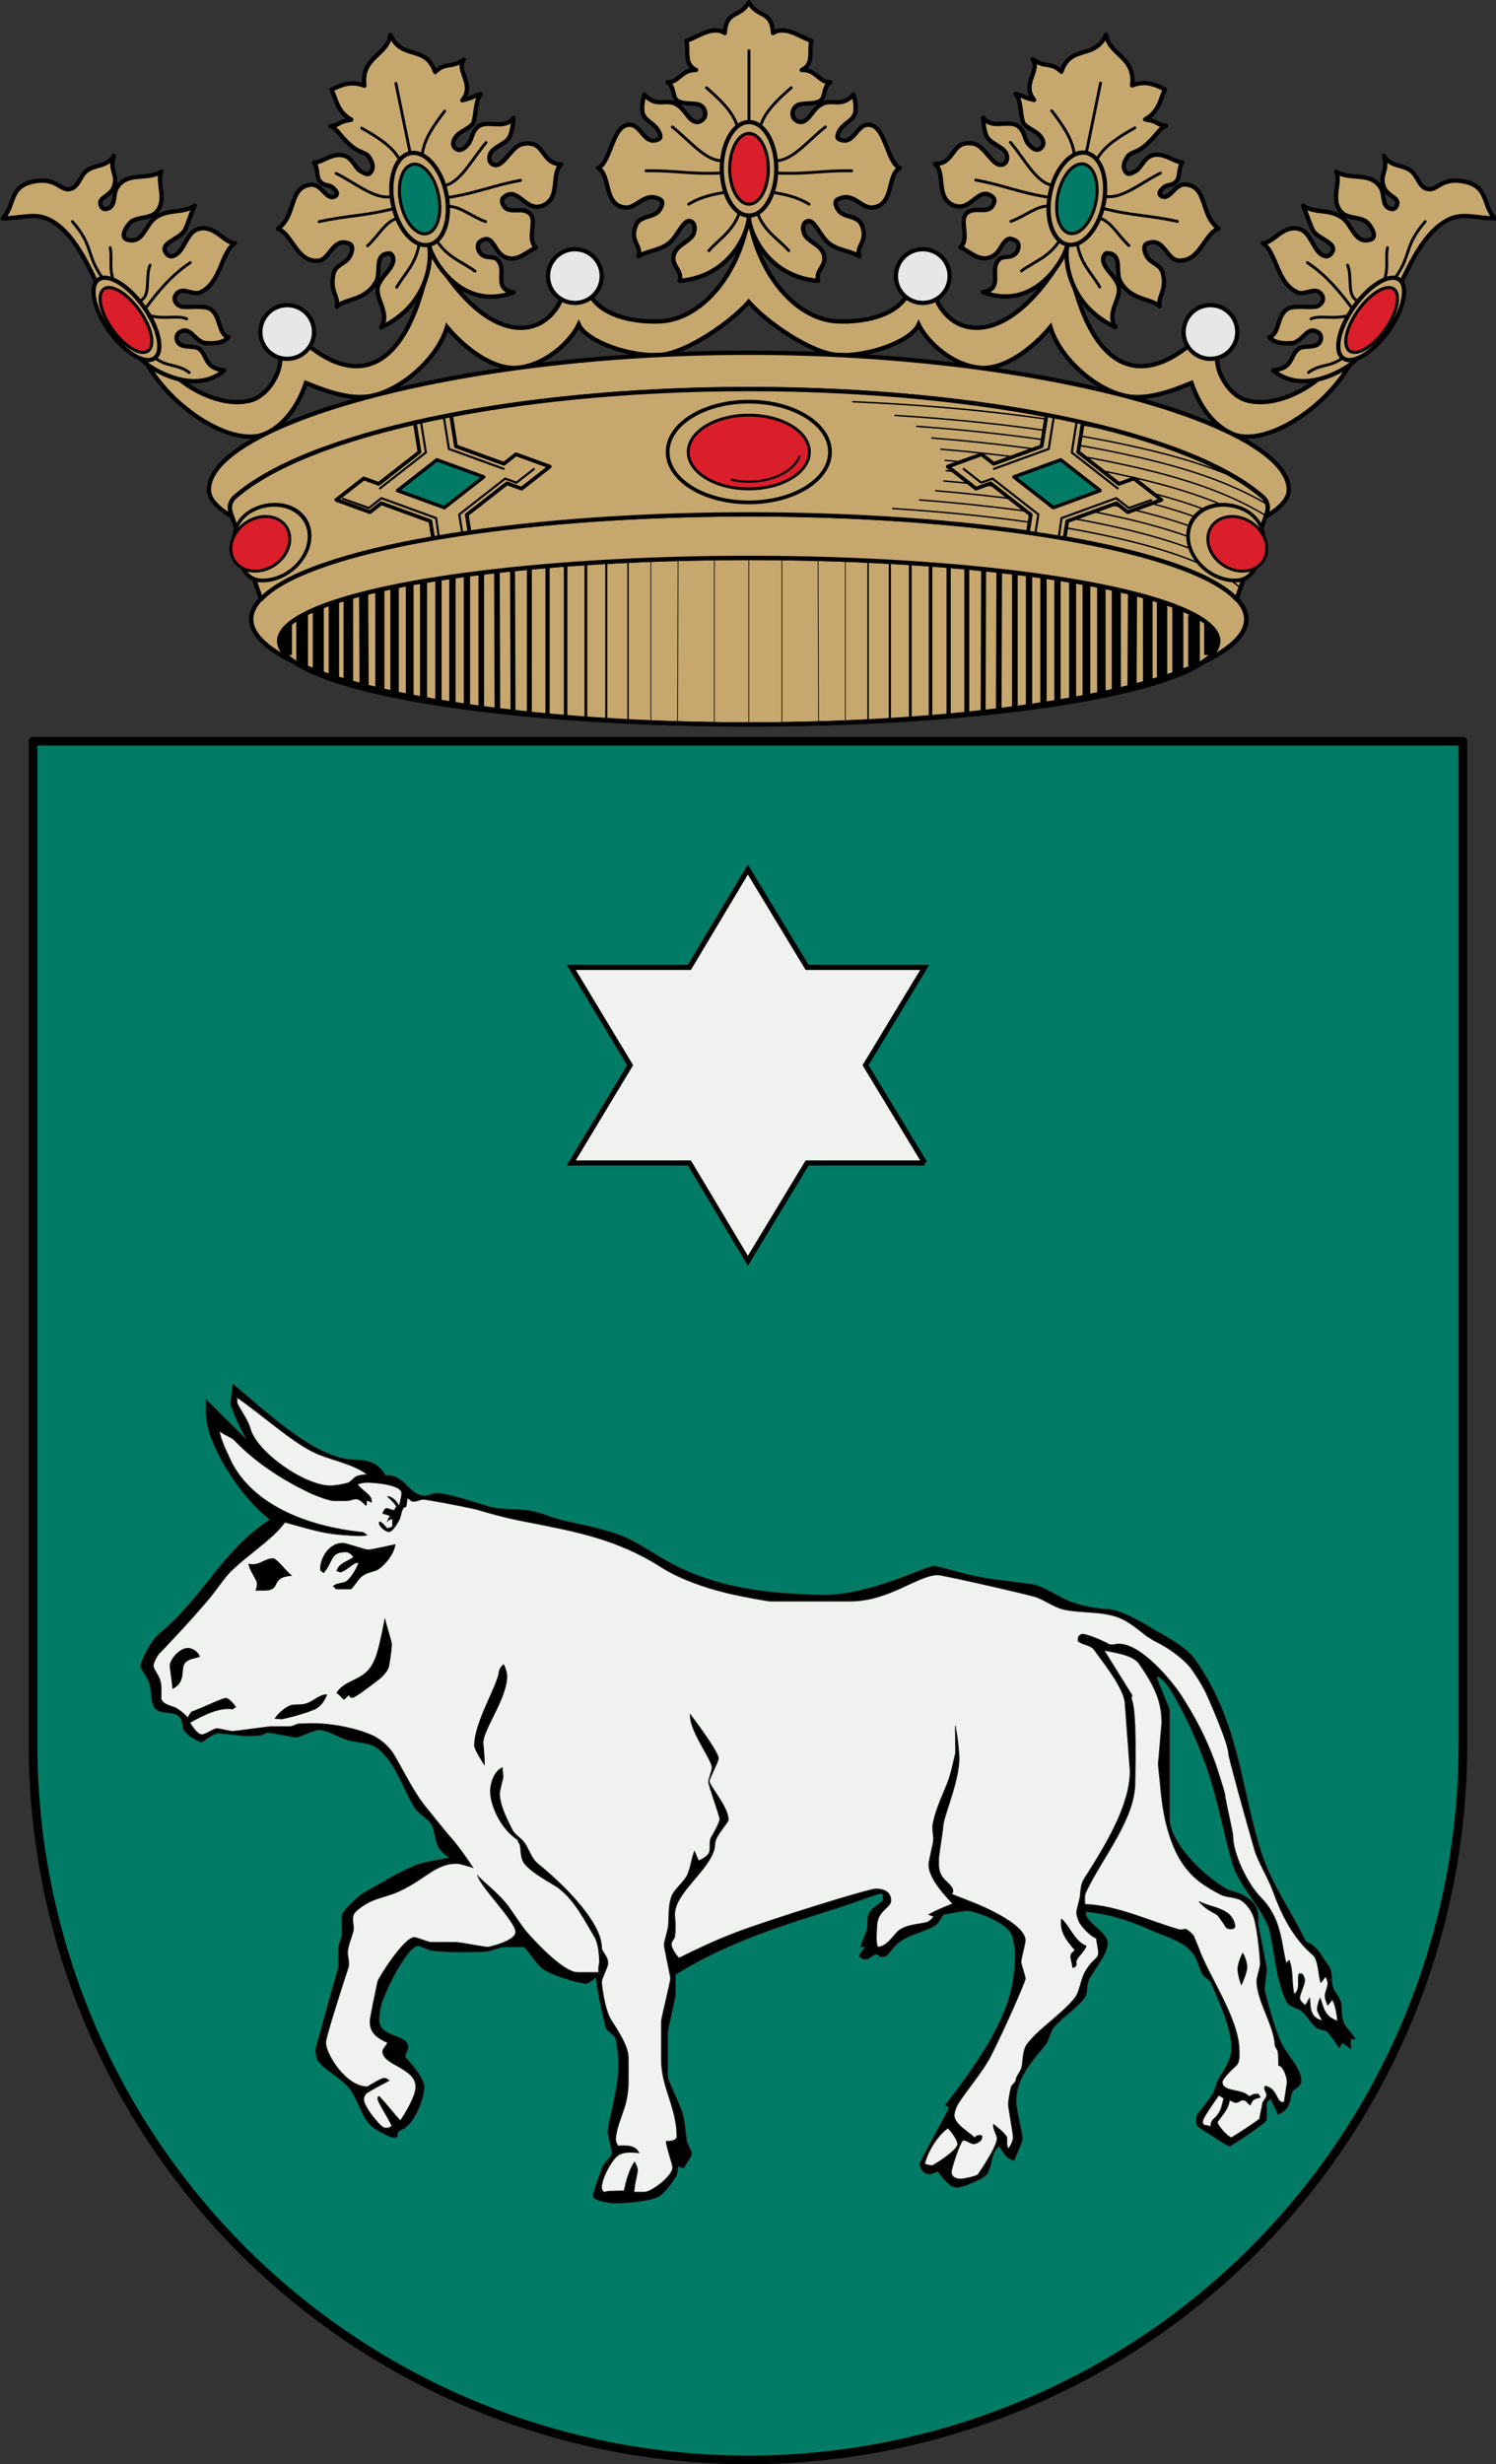
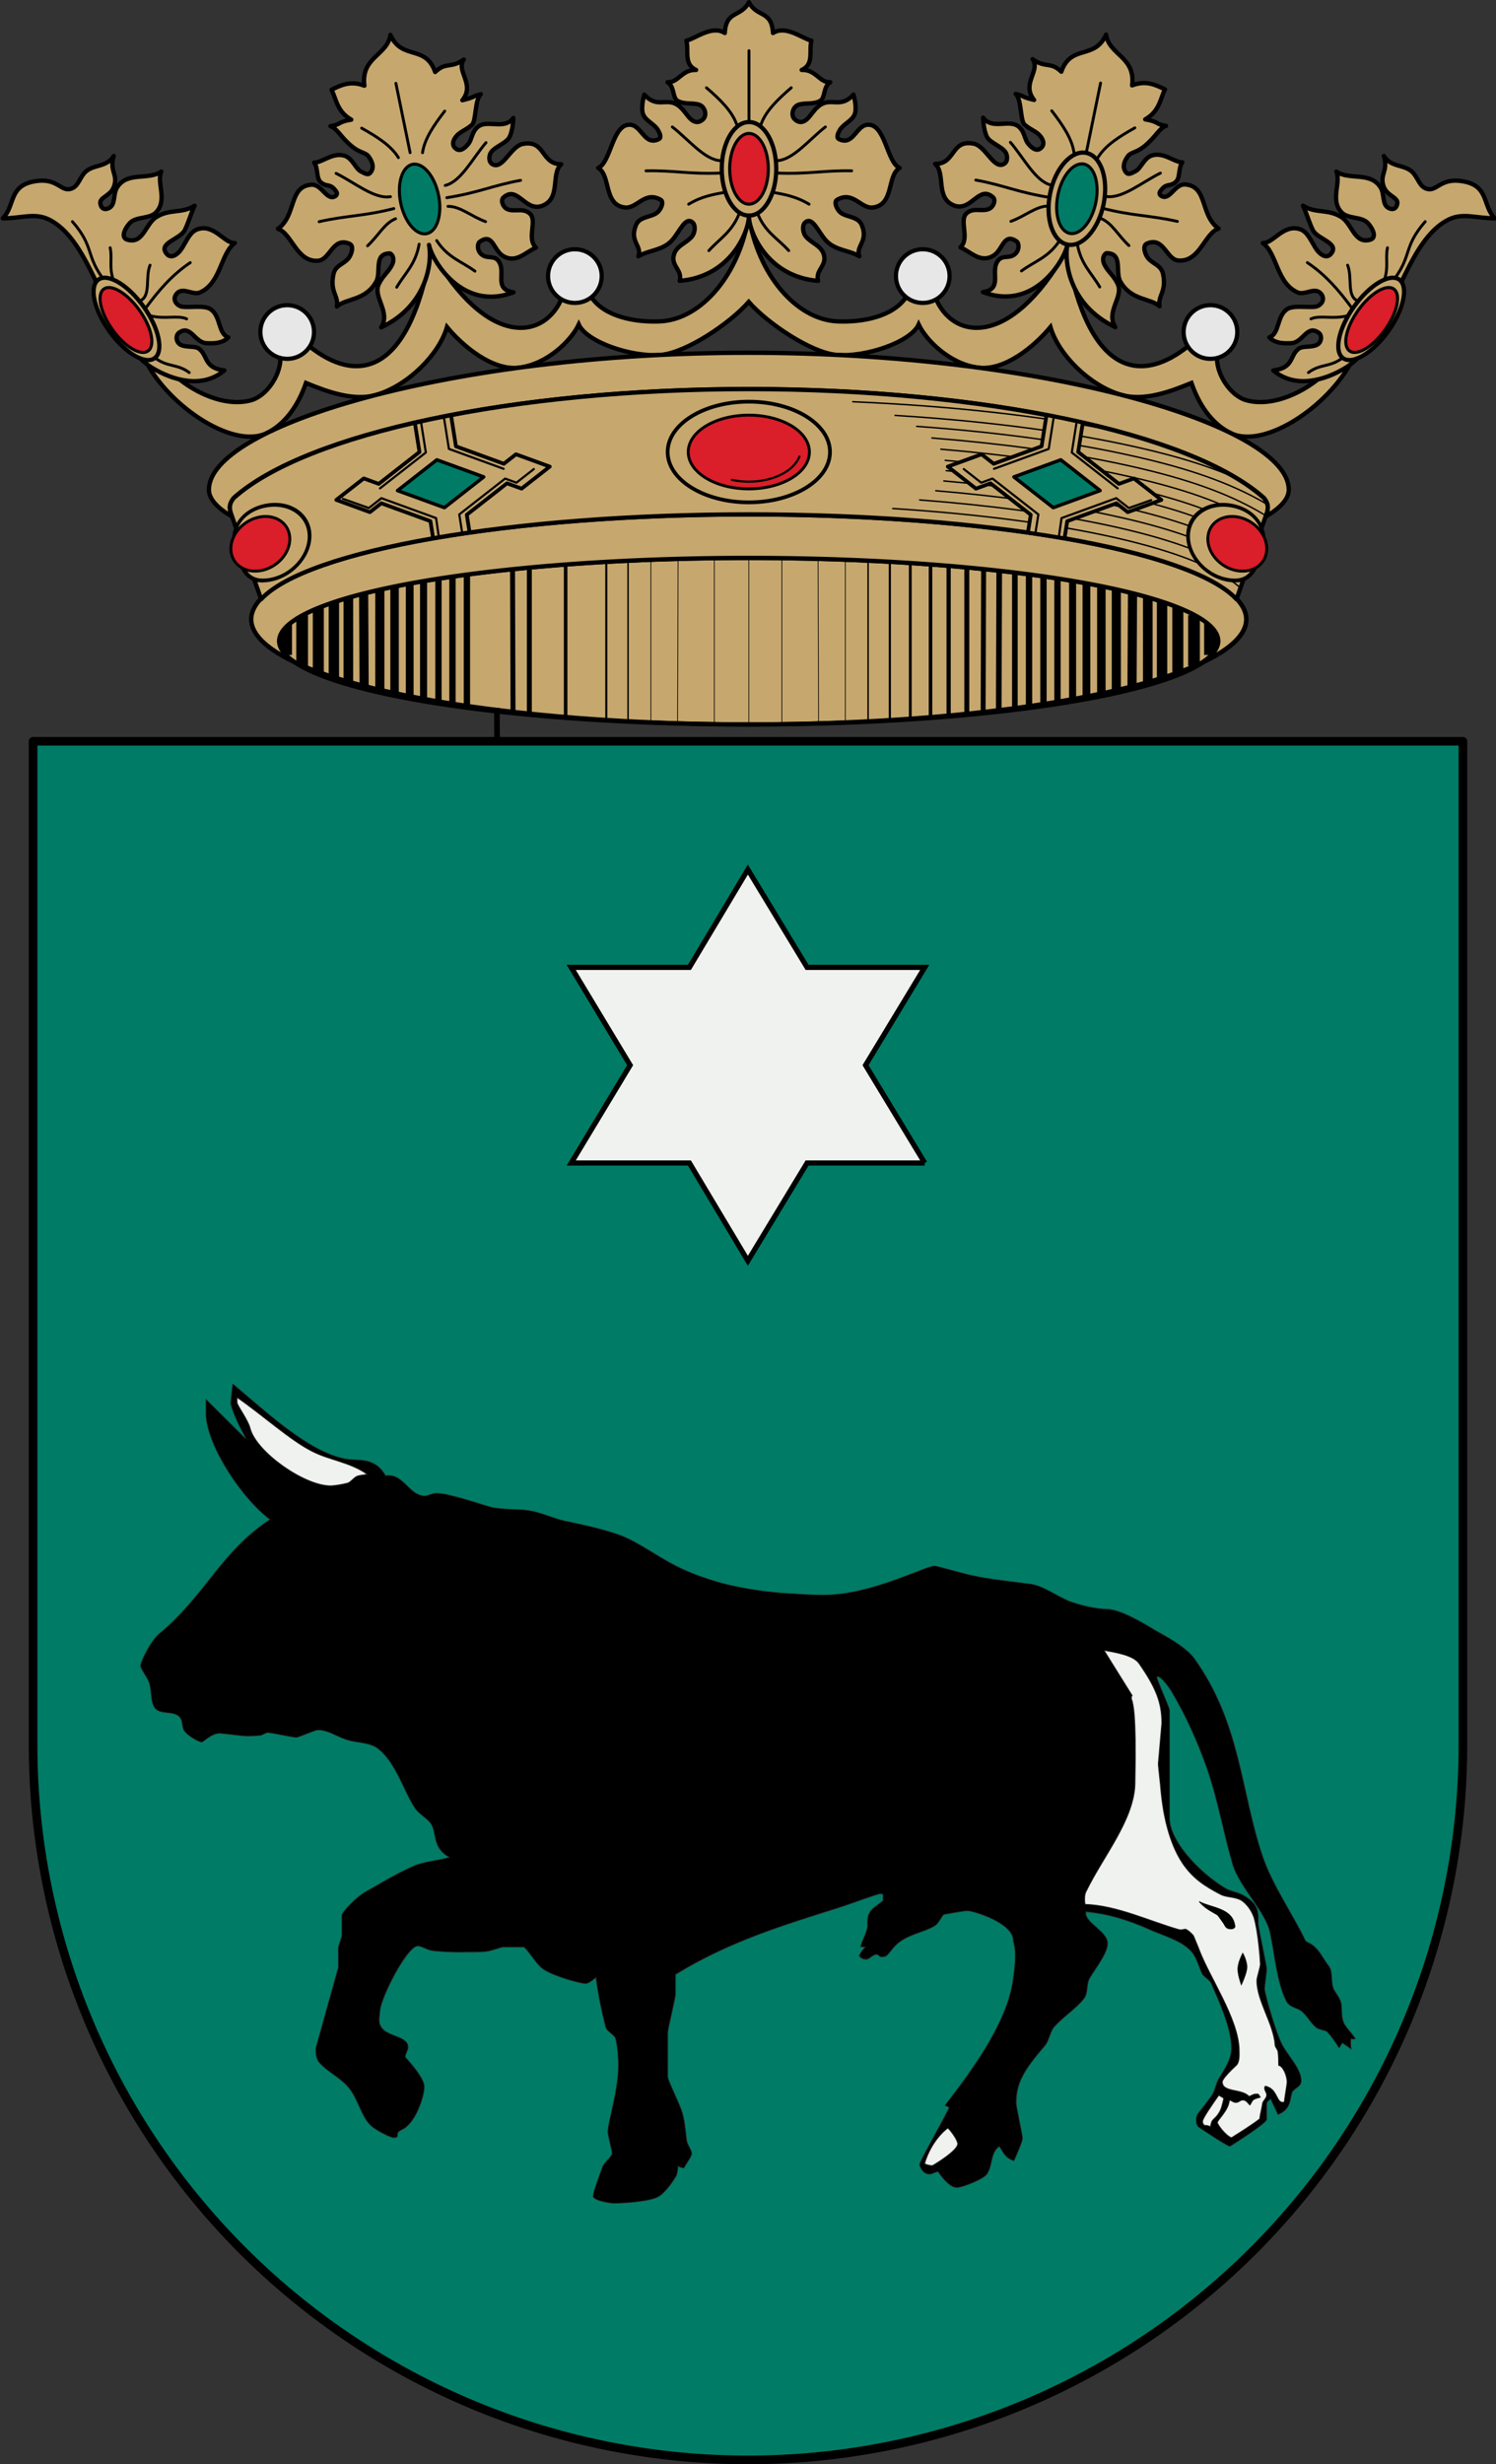
<svg xmlns="http://www.w3.org/2000/svg" width="520" height="856" version="1.0">
  <rect width="100%" height="100%" fill="#333333" stroke="none" />
  <g transform="translate(-69.866 -108.36)">
    <g transform="matrix(1.006 0 0 1.006 -846.87 -2.24)" style="stroke-width:.994">
      <g style="stroke-width:.994">
        <path transform="translate(-25.134 54.36)" d="m1195.1 130.06c-3.069 20.063-16.258 35.899-30.727 36.498-8.399 0.348-19.091-1.501-23.742-8.504-3.436-5.173-7.725-5.645-9.922 0-5.813 14.935-25.987 18.123-45.358-15.947-7.787 44.375-26.427 45.631-42.168 32.955-2.735-2.203-10.214 0.045-9.922 3.545 0.477 5.706-4.356 13.667-10.277 15.236-11.591 3.072-27.035-6.547-32.246-15.945-0.804-1.45-5.628-1.164-4.961 0.354 7.261 16.529 30.84 32.786 42.832 26.861 6.559-3.24 10.947-9.851 13.51-17.293 7.354 3.018 16.572 6.453 24.49 4.051 10.981-3.331 21.51-13.951 24.234-23.363 5.419 6.534 15.729 15.215 24.986 14.021 9.861-1.272 18.012-9.505 20.549-14.908 2.723 6.07 18.316 11.368 28.359 10.504 8.752-0.753 23.841-10.845 30.361-18.299 6.52 7.453 21.609 17.546 30.361 18.299 10.044 0.864 25.637-4.434 28.359-10.504 2.537 5.404 10.688 13.637 20.549 14.908 9.257 1.194 19.567-7.487 24.986-14.021 2.724 9.413 13.253 20.032 24.234 23.363 7.918 2.402 17.134-1.033 24.488-4.051 2.563 7.442 6.953 14.053 13.512 17.293 11.992 5.925 35.571-10.332 42.832-26.861 0.667-1.518-4.157-1.804-4.961-0.354-5.211 9.399-20.655 19.018-32.246 15.945-5.922-1.57-10.754-9.53-10.277-15.236 0.292-3.5-7.187-5.748-9.922-3.545-15.74 12.676-34.381 11.42-42.168-32.955-19.371 34.07-39.544 30.882-45.357 15.947-2.197-5.645-6.486-5.173-9.922 0-4.651 7.003-15.343 8.852-23.742 8.504-14.468-0.599-27.658-16.436-30.726-36.498z" style="fill:#c6a76e;stroke-width:1.491;stroke:#000" />
        <g transform="translate(-2.938)" style="stroke-width:.994;stroke:#000">
          <path transform="translate(-25.134 54.36)" d="m1198.1 56.352c-2.938 5.438-7.844 2.632-8.326 10.631-4.429-2.814-9.964 1.826-13.289 2.658 0.975 3.436-1.055 8.085 3.365 10.098-4.945-0.207-6.091 4.452-9.869 4.232 2.501 1.468 1.649 5.365 3.455 6.412 2.323 1.347 5.227 0.607 7.482 1.35 2.044 0.673 2.789 3.619 1.391 4.994-1.051 1.034-2.476 1.531-4.189 0.09-1.514-1.274-2.649-3.806-4.976-5.172-3.777-2.215-6.894 1.364-11.188-3.4 0 0-1.31 4.451-0.412 6.775 0.894 2.314 3.799 3.271 5.094 5.387 0.643 1.051 1.421 2.695 0.31 3.231-4.954 2.388-5.845-4.693-9.828-4.971-6.24-0.435-6.596 12.976-11.109 14.914 4.443 2.506 1.786 12.72 9.213 13.643 4.196 0.521 6.855-5.859 12.402-2.656 1.286 0.743 0.035 3.467-1.217 4.438-2.161 1.676-6.018 1.262-7.287 4.244-2.463 5.788 2.214 7.265 0.791 10.828 3.674-2.199 8.353-1.935 11.611-5.514 2.622-2.88 4.586-8.375 7.117-6.18 1.138 0.987 0.838 3.488-0.1 4.719-1.724 2.263-5.106 3.137-6.184 5.965-1.622 4.256 2.928 5.604 1.824 9.494 17.799-1.436 23.995-17.267 23.918-22.502-0.077 5.235 6.121 21.066 23.92 22.502-1.104-3.89 3.444-5.238 1.822-9.494-1.077-2.828-4.459-3.702-6.184-5.965-0.938-1.23-1.237-3.732-0.1-4.719 2.531-2.195 4.497 3.3 7.119 6.18 3.258 3.579 7.937 3.315 11.611 5.514-1.423-3.563 3.255-5.04 0.791-10.828-1.269-2.982-5.126-2.569-7.287-4.244-1.251-0.97-2.505-3.695-1.219-4.438 5.548-3.202 8.207 3.177 12.402 2.656 7.427-0.922 4.772-11.137 9.215-13.643-4.513-1.938-4.871-15.349-11.111-14.914-3.983 0.278-4.872 7.358-9.826 4.971-1.11-0.535-0.335-2.179 0.309-3.231 1.294-2.116 4.202-3.073 5.096-5.387 0.898-2.324-0.414-6.775-0.414-6.775-4.293 4.764-7.409 1.185-11.186 3.4-2.328 1.365-3.462 3.898-4.977 5.172-1.714 1.441-3.14 0.944-4.191-0.09-1.398-1.375-0.652-4.321 1.393-4.994 2.256-0.742 5.16-0.002 7.482-1.35 1.806-1.047 0.952-4.944 3.453-6.412-3.778 0.22-4.924-4.439-9.869-4.232 4.42-2.013 2.392-6.662 3.367-10.098-3.325-0.833-8.86-5.473-13.289-2.658-0.482-7.999-5.39-5.193-8.328-10.631z" style="fill:#c6a76e;stroke-linecap:round;stroke-linejoin:round;stroke-width:1.491;stroke:#000" />
          <g style="stroke-width:.994;stroke:#000">
            <ellipse cx="1173" cy="168.23" rx="9.417" ry="16.147" style="fill:none;stroke-linecap:round;stroke-linejoin:round;stroke-width:1.451;stroke:#000" />
            <ellipse cx="1173" cy="168.23" rx="6.674" ry="12.208" style="fill:#da1e2a;stroke-linecap:round;stroke-linejoin:round;stroke-width:1.062;stroke:#000" />
            <path d="m1173 151.89v-24.43" style="fill:none;stroke-linecap:round;stroke-linejoin:round;stroke-width:.994px;stroke:#000" />
            <path d="m1168.7 152.77c-1.64-4.569-5.823-8.591-10.399-12.528" style="fill:none;stroke-linecap:round;stroke-linejoin:round;stroke-width:.994px;stroke:#000" />
            <path d="m1163.3 165.42c-5.596-0.154-11.192-7.319-16.788-11.651" style="fill:none;stroke-linecap:round;stroke-linejoin:round;stroke-width:.994px;stroke:#000" />
            <path d="m1163.6 169.68c-11.023 0.512-16.379-0.958-26.184-0.752" style="fill:none;stroke-linecap:round;stroke-linejoin:round;stroke-width:.994px;stroke:#000" />
            <path d="m1164.8 176.32c-4.114 0.755-8.215 1.431-12.654 4.134" style="fill:none;stroke-linecap:round;stroke-linejoin:round;stroke-width:.994px;stroke:#000" />
            <path d="m1169.7 183.48c-2.554 6.582-6.814 8.821-10.566 13.007" style="fill:none;stroke-linecap:round;stroke-linejoin:round;stroke-width:.994px;stroke:#000" />
            <path d="m1177.2 152.77c1.64-4.569 5.823-8.591 10.399-12.528" style="fill:none;stroke-linecap:round;stroke-linejoin:round;stroke-width:.994px;stroke:#000" />
            <path d="m1182.6 165.42c5.596-0.154 11.192-7.319 16.788-11.651" style="fill:none;stroke-linecap:round;stroke-linejoin:round;stroke-width:.994px;stroke:#000" />
            <path d="m1182.3 169.68c11.023 0.512 16.379-0.958 26.184-0.752" style="fill:none;stroke-linecap:round;stroke-linejoin:round;stroke-width:.994px;stroke:#000" />
            <path d="m1181.1 176.32c4.114 0.755 8.215 1.431 12.654 4.134" style="fill:none;stroke-linecap:round;stroke-linejoin:round;stroke-width:.994px;stroke:#000" />
            <path d="m1175.9 183.48c2.554 6.582 7.081 8.821 10.833 13.007" style="fill:none;stroke-linecap:round;stroke-linejoin:round;stroke-width:.994px;stroke:#000" />
          </g>
        </g>
        <g transform="rotate(-11.587 1166 748.78)" style="fill:none;stroke-width:.994;stroke:#000">
          <path transform="translate(-25.134 54.36)" d="m1187.3 71.712c-4.429-2.814-8.08-1.752-11.404-0.92 0.975 3.436 0.298 7.723 4.611 11.504-4.945-0.207-3.715 0.975-7.494 0.755 2.325 1.432 2.547 4.293 5.976 8.464 2.155 2.621 4.14 2.886 4.814 4.383 0.97 2.155 1.165 4.053-0.233 5.428-1.051 1.034-1.758 0.527-3.472-0.914-1.514-1.274-1.906-4.933-4.234-6.298-3.777-2.215-8.169 0.719-10.885 0.115 1.046 2.389-0.507 5.412 0.913 7.175 1.575 1.956 2.729 1.005 4.024 3.121 0.643 1.051 1.055 1.981-0.055 2.516-3.45 1.289-3.68-5.272-7.663-5.55-7.59-0.712-6.899 9.461-14.096 12.639 4.443 2.506 3.973 12.657 11.4 13.579 4.196 0.521 6.571-7.219 11.817-3.544 1.527 1.07-0.189 3.933-1.44 4.903-2.162 1.675-4.888 1.366-6.157 4.348-2.463 5.788 0.37 7.527-1.053 11.089 3.674-2.199 9.99 0.063 14.953-5.596 2.622-2.88 0.933-9.892 6.736-8.688 1.138 0.987 0.866 2.727-0.072 3.957-1.724 2.263-3.851 2.969-5.863 5.647-3.013 4.011 2.243 10.196-2.207 14.806 17.616-4.287 21.991-19.34 21.913-24.576-0.077 5.235 6.47 24.975 25.323 21.894-6.639-2.467-1.166-7.079-2.788-11.335-1.077-2.828-3.757-1.512-5.482-3.775-0.938-1.23-0.945-3.288 0.193-4.275 5.259-2.403 4.154 3.588 6.971 6.277 3.861 3.686 7.902 0.366 11.812-0.456-2.675-3.692 2.46-9.029 0.256-11.961-1.947-2.591-5.23-1.439-7.391-3.114-1.251-0.97-1.671-3.396-0.385-4.139 5.548-3.202 6.202 6.091 12.192 5.555 7.427-0.922 5.234-10.275 9.678-12.78-7.046-1.434-3.551-9.502-11.702-9.536-3.992-0.017-8.113 6.737-11.129 5.087-1.723-0.942-1.216-2.872-0.573-3.923 1.294-2.116 6.119-2.426 7.695-4.342 1.74-2.114 2.679-6.269 2.679-6.269-4.067 3.66-9.017-1.575-12.794 0.641-2.328 1.365-2.65 3.681-4.165 4.955-1.714 1.441-3.367 2.049-4.418 1.015-1.398-1.375-0.917-2.998 0.751-4.358 1.679-1.371 3.791-1.434 6.113-2.781 1.806-1.047 2.664-8.302 5.165-9.77-3.778 0.22-1.73 0.564-6.675 0.771 5.588-4.587-0.293-10.41 3.335-13.685-4.986 2.28-6.156-0.57-10.586 2.244-1.332-10.092-10.446-6.102-12.576-15.656-2.406 6.76-11.569 5.383-12.331 15.371z" style="fill:#c6a76e;stroke-linecap:round;stroke-linejoin:round;stroke-width:1.491;stroke:#000" />
          <g style="fill:none;stroke-width:.994;stroke:#000">
-             <ellipse cx="1173" cy="168.23" rx="9.417" ry="16.147" style="fill:none;stroke-linecap:round;stroke-linejoin:round;stroke-width:1.451;stroke:#000" />
            <ellipse cx="1173" cy="168.23" rx="6.674" ry="12.208" style="fill:#007c66;stroke-linecap:round;stroke-linejoin:round;stroke-width:1.062;stroke:#000" />
            <path d="m1173 151.89v-24.43" style="fill:none;stroke-linecap:round;stroke-linejoin:round;stroke-width:.994px;stroke:#000" />
            <path d="m1168.7 152.77c-1.64-4.569-5.823-8.591-10.399-12.528" style="fill:none;stroke-linecap:round;stroke-linejoin:round;stroke-width:.994px;stroke:#000" />
            <path d="m1163.3 165.42c-5.596-0.154-11.192-7.319-16.788-11.651" style="fill:none;stroke-linecap:round;stroke-linejoin:round;stroke-width:.994px;stroke:#000" />
            <path d="m1163.6 169.68c-11.023 0.512-16.379-0.958-26.184-0.752" style="fill:none;stroke-linecap:round;stroke-linejoin:round;stroke-width:.994px;stroke:#000" />
            <path d="m1163.5 173.24c-4.114 0.755-6.928 4.508-11.366 7.212" style="fill:none;stroke-linecap:round;stroke-linejoin:round;stroke-width:.994px;stroke:#000" />
            <path d="m1169.7 183.48c-2.554 6.582-6.814 8.821-10.566 13.007" style="fill:none;stroke-linecap:round;stroke-linejoin:round;stroke-width:.994px;stroke:#000" />
            <path d="m1177.2 152.77c1.64-4.569 5.823-8.591 10.399-12.528" style="fill:none;stroke-linecap:round;stroke-linejoin:round;stroke-width:.994px;stroke:#000" />
            <path d="m1182.6 165.42c5.596-0.154 11.192-7.319 16.788-11.651" style="fill:none;stroke-linecap:round;stroke-linejoin:round;stroke-width:.994px;stroke:#000" />
            <path d="m1182.3 169.68c11.023 0.512 16.379-0.958 26.184-0.752" style="fill:none;stroke-linecap:round;stroke-linejoin:round;stroke-width:.994px;stroke:#000" />
            <path d="m1182.1 172.69c4.114 0.755 7.215 5.062 11.653 7.766" style="fill:none;stroke-linecap:round;stroke-linejoin:round;stroke-width:.994px;stroke:#000" />
            <path d="m1175.9 183.48c2.554 6.582 7.081 8.821 10.833 13.007" style="fill:none;stroke-linecap:round;stroke-linejoin:round;stroke-width:.994px;stroke:#000" />
          </g>
        </g>
        <g transform="matrix(-.98 -.201 -.201 .98 2466.7 249.47)" style="fill:none;stroke-width:.994;stroke:#000">
          <path transform="translate(-25.134 54.36)" d="m1187.3 71.712c-4.429-2.814-8.08-1.752-11.404-0.92 0.975 3.436 0.298 7.723 4.611 11.504-4.945-0.207-3.715 0.975-7.494 0.755 2.325 1.432 2.547 4.293 5.976 8.464 2.155 2.621 4.14 2.886 4.814 4.383 0.97 2.155 1.165 4.053-0.233 5.428-1.051 1.034-1.758 0.527-3.472-0.914-1.514-1.274-1.906-4.933-4.234-6.298-3.777-2.215-8.169 0.719-10.885 0.115 1.046 2.389-0.507 5.412 0.913 7.175 1.575 1.956 2.729 1.005 4.024 3.121 0.643 1.051 1.055 1.981-0.055 2.516-3.45 1.289-3.68-5.272-7.663-5.55-7.59-0.712-6.899 9.461-14.096 12.639 4.443 2.506 3.973 12.657 11.4 13.579 4.196 0.521 6.571-7.219 11.817-3.544 1.527 1.07-0.189 3.933-1.44 4.903-2.162 1.675-4.888 1.366-6.157 4.348-2.463 5.788 0.37 7.527-1.053 11.089 3.674-2.199 9.99 0.063 14.953-5.596 2.622-2.88 0.933-9.892 6.736-8.688 1.138 0.987 0.866 2.727-0.072 3.957-1.724 2.263-3.851 2.969-5.863 5.647-3.013 4.011 2.243 10.196-2.207 14.806 17.616-4.287 21.991-19.34 21.913-24.576-0.077 5.235 6.47 24.975 25.323 21.894-6.639-2.467-1.166-7.079-2.788-11.335-1.077-2.828-3.757-1.512-5.482-3.775-0.938-1.23-0.945-3.288 0.193-4.275 5.259-2.403 4.154 3.588 6.971 6.277 3.861 3.686 7.902 0.366 11.812-0.456-2.675-3.692 2.46-9.029 0.256-11.961-1.947-2.591-5.23-1.439-7.391-3.114-1.251-0.97-1.671-3.396-0.385-4.139 5.548-3.202 6.202 6.091 12.192 5.555 7.427-0.922 5.234-10.275 9.678-12.78-7.046-1.434-3.551-9.502-11.702-9.536-3.992-0.017-8.113 6.737-11.129 5.087-1.723-0.942-1.216-2.872-0.573-3.923 1.294-2.116 6.119-2.426 7.695-4.342 1.74-2.114 2.679-6.269 2.679-6.269-4.067 3.66-9.017-1.575-12.794 0.641-2.328 1.365-2.65 3.681-4.165 4.955-1.714 1.441-3.367 2.049-4.418 1.015-1.398-1.375-0.917-2.998 0.751-4.358 1.679-1.371 3.791-1.434 6.113-2.781 1.806-1.047 2.664-8.302 5.165-9.77-3.778 0.22-1.73 0.564-6.675 0.771 5.588-4.587-0.293-10.41 3.335-13.685-4.986 2.28-6.156-0.57-10.586 2.244-1.332-10.092-10.446-6.102-12.576-15.656-2.406 6.76-11.569 5.383-12.331 15.371z" style="fill:#c6a76e;stroke-linecap:round;stroke-linejoin:round;stroke-width:1.491;stroke:#000" />
          <g style="fill:none;stroke-width:.994;stroke:#000">
            <ellipse cx="1173" cy="168.23" rx="9.417" ry="16.147" style="fill:none;stroke-linecap:round;stroke-linejoin:round;stroke-width:1.451;stroke:#000" />
            <ellipse cx="1173" cy="168.23" rx="6.674" ry="12.208" style="fill:#007c66;stroke-linecap:round;stroke-linejoin:round;stroke-width:1.062;stroke:#000" />
            <path d="m1173 151.89v-24.43" style="fill:none;stroke-linecap:round;stroke-linejoin:round;stroke-width:.994px;stroke:#000" />
            <path d="m1168.7 152.77c-1.64-4.569-5.823-8.591-10.399-12.528" style="fill:none;stroke-linecap:round;stroke-linejoin:round;stroke-width:.994px;stroke:#000" />
            <path d="m1163.3 165.42c-5.596-0.154-11.192-7.319-16.788-11.651" style="fill:none;stroke-linecap:round;stroke-linejoin:round;stroke-width:.994px;stroke:#000" />
            <path d="m1163.6 169.68c-11.023 0.512-16.379-0.958-26.184-0.752" style="fill:none;stroke-linecap:round;stroke-linejoin:round;stroke-width:.994px;stroke:#000" />
            <path d="m1163.5 173.24c-4.114 0.755-6.928 4.508-11.366 7.212" style="fill:none;stroke-linecap:round;stroke-linejoin:round;stroke-width:.994px;stroke:#000" />
            <path d="m1169.7 183.48c-2.554 6.582-6.814 8.821-10.566 13.007" style="fill:none;stroke-linecap:round;stroke-linejoin:round;stroke-width:.994px;stroke:#000" />
            <path d="m1177.2 152.77c1.64-4.569 5.823-8.591 10.399-12.528" style="fill:none;stroke-linecap:round;stroke-linejoin:round;stroke-width:.994px;stroke:#000" />
            <path d="m1182.6 165.42c5.596-0.154 11.192-7.319 16.788-11.651" style="fill:none;stroke-linecap:round;stroke-linejoin:round;stroke-width:.994px;stroke:#000" />
            <path d="m1182.3 169.68c11.023 0.512 16.379-0.958 26.184-0.752" style="fill:none;stroke-linecap:round;stroke-linejoin:round;stroke-width:.994px;stroke:#000" />
            <path d="m1182.1 172.69c4.114 0.755 7.215 5.062 11.653 7.766" style="fill:none;stroke-linecap:round;stroke-linejoin:round;stroke-width:.994px;stroke:#000" />
            <path d="m1175.9 183.48c2.554 6.582 7.081 8.821 10.833 13.007" style="fill:none;stroke-linecap:round;stroke-linejoin:round;stroke-width:.994px;stroke:#000" />
          </g>
        </g>
        <g style="stroke-width:.994;stroke:#000">
          <path d="m945.57 209.4c3.776 7.551 9.021 21.935 18.292 27.563 7.091 4.305 17.305 7.331 24.932 0.877-7.062-0.808-5.624-4.925-8.645-7.392-1.443-1.179-4.277-0.448-6.333-1.378-1.78-0.805-1.995-3.323-0.683-4.26 4.059-2.9 5.336 3.448 9.522 3.633 2.639 0.117 5.432 0.081 7.517-2.005-3.578-1.251-2.541-7.112-6.014-9.647-2.161-1.578-7.194-0.546-9.959-0.945-1.635-0.236-3.654-2.301-1.943-4.442 2.09-2.616 5.569 0.638 8.143-0.501 7.284-3.225 7.094-13.627 12.027-17.039-3.575 0.217-7.156-6.725-12.904-4.761-2.483 0.848-3.558 3.588-5.228 6.314-1.526 2.49-3.886 4.046-5.422 2.206-3.199-3.834 4.641-4.988 6.264-8.269 1.207-2.438 2.169-5.848 3.383-8.394-4.418 2.817-8.481 1.007-13.155 3.884-3.955 2.434-4.487 9.401-10.023 7.893-2.482-0.676-0.982-3.861 0.752-5.763 2.135-2.342 6.8-1.372 9.021-3.633 4.186-4.262 0.167-10.272 1.879-14.157-4.465 3.13-11.777-0.141-15.285 5.513-1.464 2.359-0.369 5.961-2.882 7.141-1.489 0.7-2.562 0.11-2.881-1.503-0.471-2.376 3.596-2.597 4.761-6.139 1.379-4.191-1.754-5.158-0.125-10.399-2.45 3.904-6.717 2.91-9.522 5.262-2.33 1.954-2.559 5.417-5.513 6.139-3.412 0.834-4.604-4.044-12.403-2.631-8.993 1.629-6.536 8.31-10.9 12.779 6.724-0.068 11.188-2.068 16.162 0.501 8.371 4.324 12.95 15.127 17.164 23.553z" style="fill:#c6a76e;stroke-linecap:round;stroke-linejoin:round;stroke-width:1.491;stroke:#000" />
          <ellipse transform="rotate(-35.565)" cx="648.83" cy="734.44" rx="7.281" ry="16.677" style="fill:#c6a76e;stroke-linecap:round;stroke-linejoin:round;stroke-width:1.451;stroke:#000" />
          <ellipse transform="matrix(.813 -.583 .581 .814 0 0)" cx="648.8" cy="735.48" rx="5.731" ry="13.138" style="fill:#da1e2a;stroke-linecap:round;stroke-linejoin:round;stroke-width:1.062;stroke:#000" />
          <path d="m946.57 205.76c-5.638-7.942-2.859-10.76-10.273-19.294" style="fill:none;stroke-linecap:round;stroke-linejoin:round;stroke-width:.994px;stroke:#000" />
          <path d="m950.33 206.39c-1.412-4.388-0.226-7.356-1.002-10.9" style="fill:none;stroke-linecap:round;stroke-linejoin:round;stroke-width:.994px;stroke:#000" />
          <path d="m959.73 213.78c3.784-1.694 1.666-8.205 3.383-12.278" style="fill:none;stroke-linecap:round;stroke-linejoin:round;stroke-width:.994px;stroke:#000" />
          <path d="m961.73 216.16c4.304-5.837 8.994-11.353 15.285-15.535" style="fill:none;stroke-linecap:round;stroke-linejoin:round;stroke-width:.994px;stroke:#000" />
          <path d="m962.98 218.92c5.256 1.417 9.615-0.283 12.779 1.128" style="fill:none;stroke-linecap:round;stroke-linejoin:round;stroke-width:.994px;stroke:#000" />
          <path d="m964.74 233.45c4.479 3.43 7.718 1.998 11.902 5.137" style="fill:none;stroke-linecap:round;stroke-linejoin:round;stroke-width:.994px;stroke:#000" />
        </g>
        <g transform="matrix(-1 0 0 1 2340 0)" style="stroke-width:.994;stroke:#000">
          <path d="m945.57 209.4c3.776 7.551 9.021 21.935 18.292 27.563 7.091 4.305 17.305 7.331 24.932 0.877-7.062-0.808-5.624-4.925-8.645-7.392-1.443-1.179-4.277-0.448-6.333-1.378-1.78-0.805-1.995-3.323-0.683-4.26 4.059-2.9 5.336 3.448 9.522 3.633 2.639 0.117 5.432 0.081 7.517-2.005-3.578-1.251-2.541-7.112-6.014-9.647-2.161-1.578-7.194-0.546-9.959-0.945-1.635-0.236-3.654-2.301-1.943-4.442 2.09-2.616 5.569 0.638 8.143-0.501 7.284-3.225 7.094-13.627 12.027-17.039-3.575 0.217-7.156-6.725-12.904-4.761-2.483 0.848-3.558 3.588-5.228 6.314-1.526 2.49-3.886 4.046-5.422 2.206-3.199-3.834 4.641-4.988 6.264-8.269 1.207-2.438 2.169-5.848 3.383-8.394-4.418 2.817-8.481 1.007-13.155 3.884-3.955 2.434-4.487 9.401-10.023 7.893-2.482-0.676-0.982-3.861 0.752-5.763 2.135-2.342 6.8-1.372 9.021-3.633 4.186-4.262 0.167-10.272 1.879-14.157-4.465 3.13-11.777-0.141-15.285 5.513-1.464 2.359-0.369 5.961-2.882 7.141-1.489 0.7-2.562 0.11-2.881-1.503-0.471-2.376 3.596-2.597 4.761-6.139 1.379-4.191-1.754-5.158-0.125-10.399-2.45 3.904-6.717 2.91-9.522 5.262-2.33 1.954-2.559 5.417-5.513 6.139-3.412 0.834-4.604-4.044-12.403-2.631-8.993 1.629-6.536 8.31-10.9 12.779 6.724-0.068 11.188-2.068 16.162 0.501 8.371 4.324 12.95 15.127 17.164 23.553z" style="fill:#c6a76e;stroke-linecap:round;stroke-linejoin:round;stroke-width:1.491;stroke:#000" />
          <ellipse transform="rotate(-35.565)" cx="648.83" cy="734.44" rx="7.281" ry="16.677" style="fill:#c6a76e;stroke-linecap:round;stroke-linejoin:round;stroke-width:1.451;stroke:#000" />
          <ellipse transform="matrix(.813 -.583 .581 .814 0 0)" cx="648.8" cy="735.48" rx="5.731" ry="13.138" style="fill:#da1e2a;stroke-linecap:round;stroke-linejoin:round;stroke-width:1.062;stroke:#000" />
          <path d="m946.57 205.76c-5.638-7.942-2.859-10.76-10.273-19.294" style="fill:none;stroke-linecap:round;stroke-linejoin:round;stroke-width:.994px;stroke:#000" />
          <path d="m950.33 206.39c-1.412-4.388-0.226-7.356-1.002-10.9" style="fill:none;stroke-linecap:round;stroke-linejoin:round;stroke-width:.994px;stroke:#000" />
          <path d="m959.73 213.78c3.784-1.694 1.666-8.205 3.383-12.278" style="fill:none;stroke-linecap:round;stroke-linejoin:round;stroke-width:.994px;stroke:#000" />
          <path d="m961.73 216.16c4.304-5.837 8.994-11.353 15.285-15.535" style="fill:none;stroke-linecap:round;stroke-linejoin:round;stroke-width:.994px;stroke:#000" />
          <path d="m962.98 218.92c5.256 1.417 9.615-0.283 12.779 1.128" style="fill:none;stroke-linecap:round;stroke-linejoin:round;stroke-width:.994px;stroke:#000" />
          <path d="m964.74 233.45c4.479 3.43 7.718 1.998 11.902 5.137" style="fill:none;stroke-linecap:round;stroke-linejoin:round;stroke-width:.994px;stroke:#000" />
        </g>
        <g style="stroke-width:.994">
          <circle cx="1010.5" cy="224.58" r="9.271" style="fill:#e7e7e7;stroke-linecap:round;stroke-linejoin:round;stroke-width:1.451;stroke:#000" />
          <circle cx="1109.9" cy="205.27" r="9.271" style="fill:#e7e7e7;stroke-linecap:round;stroke-linejoin:round;stroke-width:1.451;stroke:#000" />
          <circle transform="scale(-1,1)" cx="-1230.1" cy="205.27" r="9.271" style="fill:#e7e7e7;stroke-linecap:round;stroke-linejoin:round;stroke-width:1.451;stroke:#000" />
          <circle transform="scale(-1,1)" cx="-1329.5" cy="224.58" r="9.271" style="fill:#e7e7e7;stroke-linecap:round;stroke-linejoin:round;stroke-width:1.451;stroke:#000" />
        </g>
      </g>
      <g style="stroke-width:.994">
        <g style="stroke-width:.994">
          <g style="stroke-width:.994">
            <ellipse transform="translate(56.429 -76.64)" cx="1113.6" cy="400.46" rx="171.89" ry="36.266" style="fill:#c6a76e;stroke-linecap:round;stroke-linejoin:round;stroke-width:1.491;stroke:#000" />
            <g transform="matrix(.736 0 0 1 76.747 384.55)" style="fill:#eac102;stroke-width:.994;stroke:#000">
              <path d="m1428.7-25.419v-55.588" style="fill:#eac102;stroke-width:.668;stroke:#000" />
              <path d="m1418.5-25.967v-54.655" style="fill:#eac102;stroke-width:.984;stroke:#000" />
-               <path d="m1408.9-26.233v-53.96" style="fill:#eac102;stroke-width:1.318;stroke:#000" />
              <path d="m1399.4-26.992v-52.711" style="fill:#eac102;stroke-width:1.652;stroke:#000" />
-               <path d="m1390.9-27.218v-51.991" style="fill:#eac102;stroke-width:1.986;stroke:#000" />
              <path d="m1374.7-28.767-0.224-49.318m7.895 49.928v-50.498" style="fill:#eac102;stroke-width:2.32;stroke:#000" />
-               <path d="m1359.8-29.558v-47.31m7.568 47.962-0.224-48.596" style="fill:#eac102;stroke-width:2.636;stroke:#000" />
+               <path d="m1359.8-29.558m7.568 47.962-0.224-48.596" style="fill:#eac102;stroke-width:2.636;stroke:#000" />
              <path d="m1339.7-31.596v-43.234m6.576 43.271v-43.995m6.774 44.744v-45.431" style="fill:#eac102;stroke-width:2.97;stroke:#000" />
              <path d="m1332.7-32.435v-41.556" style="fill:#eac102;stroke-width:3.304;stroke:#000" />
              <path d="m1326.2-33.287v-39.851" style="fill:#eac102;stroke-width:3.638;stroke:#000" />
              <path d="m1319.1-34.286v-37.853" style="fill:#eac102;stroke-width:3.972;stroke:#000" />
              <path d="m1304.8-37.683-0.224-32.026m7.594 33.351v-34.681" style="fill:#eac102;stroke-width:4.288;stroke:#000" />
              <path d="m1297.4-39.149v-29.143" style="fill:#eac102;stroke-width:4.529;stroke:#000" />
              <path d="m1290.6-40.642v-26.117" style="fill:#eac102;stroke-width:4.863;stroke:#000" />
              <path d="m1283.3-42.48v-22.301" style="fill:#eac102;stroke-width:5.179;stroke:#000" />
              <path d="m1275.7-44.669v-17.534" style="fill:#eac102;stroke-width:5.495;stroke:#000" />
              <path d="m1267.7-48.458v-11.009" style="fill:#eac102;stroke-width:6.478;stroke:#000" />
              <path d="m1469.2-24.547v-57.341m-17.237 57.059 0.224-56.812m-12.787 56.554v-56.252" style="fill:#eac102;stroke-width:.334;stroke:#000" />
              <path d="m1541.4-25.419v-55.588" style="fill:#eac102;stroke-width:.668;stroke:#000" />
              <path d="m1551.6-25.804v-54.818" style="fill:#eac102;stroke-width:.984;stroke:#000" />
              <path d="m1561.2-26.445v-53.748" style="fill:#eac102;stroke-width:1.318;stroke:#000" />
              <path d="m1570.7-26.723v-52.979" style="fill:#eac102;stroke-width:1.652;stroke:#000" />
              <path d="m1579.2-27.542v-51.666" style="fill:#eac102;stroke-width:1.986;stroke:#000" />
              <path d="m1595.4-28.767 0.224-49.318m-7.895 50.313v-50.882" style="fill:#eac102;stroke-width:2.32;stroke:#000" />
              <path d="m1610.3-30.124v-46.744m-7.568 47.46 0.224-48.095" style="fill:#eac102;stroke-width:2.636;stroke:#000" />
              <path d="m1630.3-32.523v-42.307m-6.576 43.271v-43.995m-6.774 45.368v-46.055" style="fill:#eac102;stroke-width:2.97;stroke:#000" />
              <path d="m1637.4-32.435v-41.556" style="fill:#eac102;stroke-width:3.304;stroke:#000" />
              <path d="m1643.9-34.154v-38.985" style="fill:#eac102;stroke-width:3.638;stroke:#000" />
              <path d="m1650.9-35.21v-36.929" style="fill:#eac102;stroke-width:3.972;stroke:#000" />
              <path d="m1665.3-37.683 0.224-32.026m-7.594 33.35v-34.681" style="fill:#eac102;stroke-width:4.288;stroke:#000" />
              <path d="m1672.7-39.149v-29.142" style="fill:#eac102;stroke-width:4.529;stroke:#000" />
              <path d="m1679.4-40.642v-26.116" style="fill:#eac102;stroke-width:4.863;stroke:#000" />
              <path d="m1686.8-42.48v-22.301" style="fill:#eac102;stroke-width:5.179;stroke:#000" />
              <path d="m1694.4-44.669v-17.533" style="fill:#eac102;stroke-width:5.495;stroke:#000" />
              <path d="m1702.4-48.458v-11.437" style="fill:#eac102;stroke-width:6.478;stroke:#000" />
              <path d="m1500.9-24.547v-57.341m17.237 57.099-0.224-56.852m12.787 56.554v-56.251" style="fill:#eac102;stroke-width:.334;stroke:#000" />
            </g>
            <ellipse transform="translate(56.429 -76.64)" cx="1113.6" cy="407.98" rx="162.25" ry="28.75" style="fill:none;stroke-linecap:round;stroke-linejoin:round;stroke-width:1.491;stroke:#000" />
            <path transform="translate(56.429 -76.64)" d="m1113.6 436.73v-57.5" style="fill:none;stroke-width:.199;stroke:#000" />
            <path transform="translate(-25.134 54.36)" d="m1195.1 233.2a171.89 36.266 0 0 0-171.89 36.266 171.89 36.266 0 0 0 14.789 14.607 162.25 28.75 0 0 1-5.152-7.09 162.25 28.75 0 0 1 162.25-28.75 162.25 28.75 0 0 1 162.25 28.75 162.25 28.75 0 0 1-5.525 7.301 171.89 36.266 0 0 0 15.162-14.818 171.89 36.266 0 0 0-171.89-36.266z" style="fill:#c6a76e;stroke-linecap:round;stroke-linejoin:round;stroke-width:1.491;stroke:#000" />
          </g>
          <path d="m1170 231.75c-103.03 0-186.55 25.246-186.55 47.289 0 3.136 2.807 6.266 8.01 9.285l-0.268-0.758c-0.78-2.214-0.742-3.697 0.865-5.688 25.024-22.338 96.686-37.586 177.95-37.592 81.262 6e-3 152.92 15.254 177.95 37.592 1.607 1.991 1.645 3.474 0.865 5.688l-0.268 0.758c5.202-3.019 8.01-6.149 8.01-9.285 0-22.043-83.524-47.289-186.55-47.289z" style="fill:#c6a76e;stroke-linecap:round;stroke-linejoin:round;stroke-width:1.491;stroke:#000" />
          <path d="m1170 244.29c-81.262 6e-3 -152.92 15.254-177.95 37.592-1.607 1.991-1.645 3.474-0.865 5.688l10.316 29.277c15.805-17 86.388-29.267 168.5-29.285 82.108 0.018 152.69 12.285 168.5 29.285l10.316-29.277c0.78-2.214 0.742-3.697-0.865-5.688-25.024-22.338-96.686-37.586-177.95-37.592z" style="fill:#c6a76e;stroke-linecap:round;stroke-linejoin:round;stroke-width:1.491;stroke:#000" />
          <g transform="translate(56.429 -76.64)" style="stroke-width:.994;stroke:#000">
            <path transform="translate(-81.563 131)" d="m1365 258.61c-2.462-2.247-5.606-4.291-9.422-6.234-9.092-4.631-22.058-8.684-38.154-12.08-20.202-4.262-45.407-7.387-72.549-9.125" style="fill:none;stroke-linecap:round;stroke-linejoin:round;stroke-width:.497;stroke:#000" />
            <path transform="translate(-81.563 131)" d="m1366.3 254.94c-2.564-2.132-5.592-4.007-9.078-5.783-9.573-4.876-22.762-8.961-39.045-12.396-18.154-3.83-40.198-6.736-64.014-8.561" style="fill:none;stroke-linecap:round;stroke-linejoin:round;stroke-width:.497;stroke:#000" />
            <path transform="translate(-81.563 131)" d="m1367.6 251.33c-2.584-2.004-5.485-3.746-8.711-5.389-10.054-5.121-23.468-9.236-39.938-12.711-17.002-3.587-37.294-6.354-59.207-8.201" style="fill:none;stroke-linecap:round;stroke-linejoin:round;stroke-width:.497;stroke:#000" />
            <path transform="translate(-81.563 131)" d="m1368.8 247.77c-2.555-1.874-5.327-3.503-8.332-5.033-10.535-5.366-24.174-9.513-40.83-13.027-16.531-3.488-36.046-6.203-57.106-8.057" style="fill:none;stroke-linecap:round;stroke-linejoin:round;stroke-width:.497;stroke:#000" />
            <path transform="translate(-81.563 131)" d="m1370.1 244.21c-2.494-1.746-5.144-3.261-7.951-4.691-11.016-5.611-24.878-9.786-41.721-13.34-16.599-3.502-36.095-6.222-57.098-8.084" style="fill:none;stroke-linecap:round;stroke-linejoin:round;stroke-width:.497;stroke:#000" />
            <path transform="translate(-81.563 131)" d="m1371.3 240.79c-2.414-1.625-4.93-3.052-7.562-4.393-11.484-5.85-25.566-10.057-42.59-13.648-16.946-3.575-36.794-6.336-58.148-8.209" style="fill:none;stroke-linecap:round;stroke-linejoin:round;stroke-width:.497;stroke:#000" />
            <path transform="translate(-81.563 131)" d="m1372.6 237.18c-2.314-1.502-4.695-2.835-7.154-4.088-11.978-6.101-26.29-10.338-43.506-13.971-17.623-3.718-38.268-6.548-60.436-8.432" style="fill:none;stroke-linecap:round;stroke-linejoin:round;stroke-width:.497;stroke:#000" />
            <path transform="translate(-81.563 131)" d="m1373.8 233.67c-2.205-1.387-4.454-2.622-6.752-3.793-12.459-6.346-26.996-10.615-44.398-14.287-18.707-3.947-40.693-6.889-64.248-8.775" style="fill:none;stroke-linecap:round;stroke-linejoin:round;stroke-width:.497;stroke:#000" />
            <path transform="translate(-81.563 131)" d="m1374.3 229.77c-1.858-1.109-3.734-2.134-5.637-3.103-12.94-6.591-27.7-10.891-45.289-14.602-20.372-4.298-44.475-7.406-70.234-9.268" style="fill:none;stroke-linecap:round;stroke-linejoin:round;stroke-width:.497;stroke:#000" />
            <path transform="translate(-81.563 131)" d="m1363.6 220.68c-11.687-5.095-24.626-8.66-39.541-11.807-22.597-4.768-49.619-8.073-78.381-9.852" style="fill:none;stroke-linecap:round;stroke-linejoin:round;stroke-width:.497;stroke:#000" />
            <path transform="translate(-81.563 131)" d="m1323 204.63c-26.389-5.42-58.332-8.889-91.947-10.33" style="fill:none;stroke-linecap:round;stroke-linejoin:round;stroke-width:.497;stroke:#000" />
          </g>
          <path transform="translate(-25.134 54.36)" d="m1298 198.91-1.709 10.787-16.547 6.023-4.188-3.272-11.674 4.25 9.738 7.609 5.039-1.834 13.889 10.852-0.973 6.146v6e-3c4.355 0.625 8.582 1.286 12.644 1.992l0.94-5.928 16.982-6.182 3.926 3.068 11.615-4.227-9.492-7.416-5.172 1.883-14.078-11 1.605-10.141c-4.054-0.925-8.247-1.794-12.551-2.619z" style="fill:#c6a76e;stroke-linecap:round;stroke-linejoin:round;stroke-width:1.293;stroke:#000" />
        </g>
        <path d="m1170 360.09v-57.5" style="fill:none;stroke-width:.199;stroke:#000" />
        <g style="stroke-width:.994;stroke:#000">
          <g style="stroke-width:.994;stroke:#000">
            <path d="m1275.4 253.75-1.774 11.198-18.898 6.878" style="fill:none;stroke-linecap:round;stroke-linejoin:round;stroke-width:.746;stroke:#000" />
            <path d="m1269 294.17 1.045-6.598-15.848-12.382-3.902 1.42-6.016-4.7" style="fill:none;stroke-linecap:round;stroke-linejoin:round;stroke-width:.746;stroke:#000" />
          </g>
          <path d="m1283.3 255.41-1.708 10.782 15.848 12.381" style="fill:none;stroke-linecap:round;stroke-linejoin:round;stroke-width:.746;stroke:#000" />
          <path d="m1277.1 295.48 0.951-6.639 18.898-6.878 4.345 3.395 7.716-2.718" style="fill:none;stroke-linecap:round;stroke-linejoin:round;stroke-width:.746;stroke:#000" />
          <path d="m1261.6 274.62 16.194-5.894 13.58 10.61-16.194 5.894z" style="fill:#007c66;stroke-linecap:round;stroke-linejoin:round;stroke-width:1.193;stroke:#000" />
        </g>
        <g transform="matrix(-1 0 0 1 2340 0)" style="stroke-width:.994;stroke:#000">
          <g style="stroke-width:.994;stroke:#000">
            <path d="m1272.9 253.26-1.71 10.797-16.548 6.023-4.187-3.272-11.675 4.249 9.739 7.609 5.038-1.834 13.89 10.852-0.973 6.145" style="fill:none;stroke-linecap:round;stroke-linejoin:round;stroke-width:1.293;stroke:#000" />
            <path d="m1275.4 253.75-1.774 11.198-18.898 6.878" style="fill:none;stroke-linecap:round;stroke-linejoin:round;stroke-width:.746;stroke:#000" />
            <path d="m1269 294.17 1.045-6.598-15.848-12.382-3.902 1.42-6.016-4.7" style="fill:none;stroke-linecap:round;stroke-linejoin:round;stroke-width:.746;stroke:#000" />
          </g>
          <path d="m1283.3 255.41-1.708 10.782 15.848 12.381" style="fill:none;stroke-linecap:round;stroke-linejoin:round;stroke-width:.746;stroke:#000" />
          <path d="m1285.4 255.88-1.606 10.143 14.078 10.999 5.172-1.883v-1e-5l9.492 7.416-11.614 4.227-3.926-3.068-16.982 6.181-0.939 5.928" style="fill:none;stroke-linecap:round;stroke-linejoin:round;stroke-width:1.293;stroke:#000" />
          <path d="m1277.1 295.48 0.951-6.639 18.898-6.878 4.345 3.395 8.946-3.165" style="fill:none;stroke-linecap:round;stroke-linejoin:round;stroke-width:.746;stroke:#000" />
          <path d="m1261.6 274.62 16.194-5.894 13.58 10.61-16.194 5.894z" style="fill:#007c66;stroke-linecap:round;stroke-linejoin:round;stroke-width:1.193;stroke:#000" />
        </g>
        <g style="stroke-width:.994;stroke:#000">
          <ellipse cx="1170" cy="266.02" rx="28.045" ry="17.386" style="fill:none;stroke-linecap:round;stroke-linejoin:round;stroke-width:1.293;stroke:#000" />
          <ellipse cx="1170" cy="266.02" rx="20.933" ry="12.729" style="fill:#da1e2a;stroke-linecap:round;stroke-linejoin:round;stroke-width:.994;stroke:#000" />
          <path d="m1187.5 267.6c-1.974 4.981-9.055 8.668-17.488 8.668-2.056 0-4.031-0.219-5.872-0.623" style="fill:none;stroke-linecap:round;stroke-linejoin:round;stroke-width:.746;stroke:#000" />
        </g>
        <g style="stroke-width:.994;stroke:#000">
          <path transform="matrix(.988 -.157 0 1 0 0)" d="m1030.6 456.85c0 7.136-6.592 13.259-14.828 12.921-7.093-0.291-8.883-5.141-11.041-12.45-2.287-7.744 2.852-13.392 11.041-13.392s14.828 5.785 14.828 12.921z" style="fill:#c6a76e;stroke-linecap:round;stroke-linejoin:round;stroke-width:1.301;stroke:#000" />
          <path d="m1011.4 296.04a8.819 10.718 56.514 0 1-10.178 10.965 8.819 10.718 56.514 0 1-10.178-7.61 8.819 10.718 56.514 0 1 10.178-10.965 8.819 10.718 56.514 0 1 10.178 7.61z" style="fill:#da1e2a;stroke-linecap:round;stroke-linejoin:round;stroke-width:.994;stroke:#000" />
        </g>
        <g transform="matrix(-1 0 0 1 2340 0)" style="stroke-width:.994">
          <path transform="matrix(.988 -.157 0 1 0 0)" d="m1030.6 456.85c0 7.136-6.592 13.259-14.828 12.921-7.093-0.291-8.883-5.141-11.041-12.45-2.287-7.744 2.852-13.392 11.041-13.392s14.828 5.785 14.828 12.921z" style="fill:#c6a76e;stroke-linecap:round;stroke-linejoin:round;stroke-width:1.301;stroke:#000" />
          <path d="m1011.4 296.04a8.819 10.718 56.514 0 1-10.178 10.965 8.819 10.718 56.514 0 1-10.178-7.61 8.819 10.718 56.514 0 1 10.178-10.965 8.819 10.718 56.514 0 1 10.178 7.61z" style="fill:#da1e2a;stroke-linecap:round;stroke-linejoin:round;stroke-width:.994;stroke:#000" />
        </g>
      </g>
    </g>
  </g>
  <g transform="translate(-69.866 -108.36)">
    <path transform="translate(56.429 -76.64)" d="m24.937 442.5v348.5a248.5 248.5 0 0 0 248.5 248.5 248.5 248.5 0 0 0 248.5-248.5v-348.5z" style="fill-rule:evenodd;fill:#007c66;stroke-linecap:round;stroke-linejoin:round;stroke:#000" />
  </g>
  <g transform="translate(-13.437 -185)">
    <path d="m334.88 588.99h-40.902l-20.587 33.976-20.316-33.976h-41.092l20.478-33.976-20.478-33.976h41.092l20.316-33.976 20.587 33.976h40.902l-20.587 33.976 20.587 33.976" style="fill:#f0f2f0;stroke-miterlimit:3.864;stroke-width:1.8;stroke:#000" />
    <g transform="matrix(2.709 0 0 2.594 -25.819 127.59)">
      <path d="m44.904 209.27c3.161 2.258 6.863 5.779 9.662 7.224 2.167 1.174 4.876 1.445 7.044 3.07-0.452 0.09-0.903 0.09-1.355 0.271-0.361 0.181-0.813 0.813-1.174 0.903-0.632 0.181-1.716 0.361-2.167 0.361-3.341 0-9.392-4.425-10.295-7.585-0.271-1.264-1.716-3.161-1.716-3.612v-0.632m-0.542-1.806c4.425 3.883 9.662 9.03 14.358 10.024 1.716 0.361 3.793-0.361 5.238 2.258 2.348-0.361 2.98 2.709 5.057 2.709 0.452 0 0.993-0.361 1.445-0.361 1.716 0 6.321 1.716 7.134 1.896 1.716 0.361 3.432 0.181 4.876 0.452 1.535 0.271 2.89 0.993 4.425 1.355 2.438 0.542 4.967 1.084 7.314 1.987 2.348 0.993 4.515 2.709 6.863 3.973 2.709 1.445 5.96 2.529 9.03 3.07 1.896 0.361 4.064 0.632 6.05 0.722 2.258 0.181 3.702 0.181 4.064 0.181 6.05 0 13.004-3.883 14.178-3.883 0.361 0 3.251 0.903 4.786 1.264 2.348 0.542 5.147 0.813 7.676 1.174 1.535 0.271 3.161 1.535 4.786 2.258 1.355 0.542 3.522 1.084 4.967 1.084 1.716 0.09 4.335 1.716 6.05 2.799 1.355 0.813 3.883 2.167 5.057 3.793 5.96 8.669 5.96 17.79 8.759 26.459 1.264 3.883 3.793 7.622 5.508 11.324 0.09 0.181 0.361 0.253 0.722 0.461 1.174 0.849 1.535 1.987 2.258 2.917 0.632 0.858 0.181 2.248 0.722 3.278 0.271 0.488 0.813 1.192 0.903 1.842 0.09 0.813 0 1.653 0.271 2.402 0.181 0.605 0.903 1.255 1.535 2.24-0.271 0.09-0.542 0.045-0.542-0.072-0.09 0.379-0.09 0.768 0 1.436l-1.084-0.795c-0.09 9e-3 -0.181 0.244-0.452 0.659-0.452-0.74-0.993-1.589-1.535-2.158-0.271-0.244-0.903-0.226-1.355-0.533-0.813-0.65-1.264-1.77-2.077-2.339-0.361-0.28-1.445-0.442-1.806-1.237-1.264-2.682-1.445-6.132-2.077-9.139-0.542-2.808-3.883-6.068-4.786-9.111-1.174-4.154-1.896-8.669-3.341-13.004-1.174-3.432-2.619-6.863-4.515-10.204-1.084-1.806-1.896-2.258-1.896-1.896s1.625 4.064 1.625 4.425v14.448c0 2.98 3.702 7.224 7.224 9.419 0.542 0.343 1.535 0.47 2.258 0.912 2.077 1.219 1.896 2.456 1.896 3.838 0 0.406 1.084 5.608 1.084 6.014s-0.271 2.276-0.271 2.682 1.084 4.642 1.987 6.854c0.632 1.77 2.709 3.63 2.709 5.418 0 0.731-0.542 0.831-1.084 1.4-0.452 0.75 0 2.348-1.896 3.134-0.271-0.75-0.722-1.535-0.903-2.095-0.09 0.117-0.542 0.262-0.542 0.668v2.077c0 0.533-4.696 3.594-4.696 3.594-0.361 0-2.799-1.716-3.973-2.529-0.271-0.163-0.361-0.56-0.361-0.966 0-0.406 0.09-0.605 0.181-0.804 0.632-0.84 1.355-1.779 1.896-2.619 0.361-0.605 0.452-1.535 0.903-2.267 0.993-1.653 1.535-2.619 1.535-3.982 0-2.682-1.625-6.339-2.619-8.714-0.181-0.361-0.813-0.759-1.084-1.12-0.542-1.075-0.722-2.456-1.716-3.377-1.264-1.237-3.251-1.797-5.057-2.628-2.709-1.282-5.508-2.158-8.127-2.384 0 0-0.09-0.226-0.09 0.181 0 1.364 2.799 2.456 2.799 4.064 0 1.481-2.167 4.136-2.438 4.931-0.271 0.795-0.09 1.833-0.632 2.483-0.993 1.318-2.529 2.303-3.793 3.748-0.542 0.65-0.632 1.905-1.264 2.601-2.619 3.206-3.612 4.912-3.612 7.612 0 0.406 0.813 4.307 0.813 4.714s-0.632 1.923-1.084 2.989c-1.174-0.352-1.355-1.174-1.896-1.933-1.174 0.966-0.813 2.456-1.535 3.657-0.361 0.731-3.251 1.869-3.883 1.869-1.174 0-2.348-2.113-2.438-2.113-0.361 0-0.722 0.325-1.084 0.325-0.903 0-1.264-1.093-1.264-1.3 0-0.406 2.619-5.102 3.793-7.612-0.181-0.072-0.181-0.19-0.542-0.28 3.973-5.346 7.766-11.026 8.669-16.354 0.722-4.651 0.09-5.337 0.09-5.743 0-2.375-5.147-3.982-5.87-3.982-0.452 0-2.167 0.325-3.07 0.506-0.361 0.406-0.632 1.201-1.174 1.526-1.535 0.975-4.064 1.192-5.418 3.106-0.632 0.795-0.722 1.038-1.355 1.038-0.361 0-0.271-0.325-0.722-0.325-0.361 0-0.903 0.65-1.264 0.65-0.452 0-0.722-0.208-0.903-0.461 0.181-0.424 0.542-0.957 0.813-1.165-0.09-0.045-0.361 0-0.632-0.072 0.271-0.957 0.813-1.896 0.903-2.709 0-0.488-0.09-1.282 0.271-1.851 0.271-0.569 1.084-1.011 1.716-1.607v-0.804c0 9e-3 0-0.108-0.361-0.108s-3.702 1.318-5.418 1.887c-6.953 2.294-13.997 4.506-20.86 8.922v2.664c0 0.406-0.993 4.669-0.993 5.075v5.978c0 0.406 1.174 2.89 1.716 4.353 0.452 1.264 0.542 2.817 0.722 4.262 0.09 0.461 0.632 1.237 0.632 1.643 0 0.406-0.632 1.21-0.993 1.923-0.271 0.027-0.722-0.181-0.722-0.298-0.09 0.379-0.09 0.957-0.271 1.382-0.632 1.057-1.625 2.556-2.619 2.935-1.716 0.632-4.967 0.722-5.418 0.722-0.271 0-2.619-0.325-2.619-0.975 0-0.406 0.722-2.529 1.174-3.784 0.181-0.65 1.264-1.499 1.264-1.905 0-0.406-0.542-2.438-0.542-2.845 0-1.436 1.355-5.463 1.355-9.102 0-0.406-0.09-2.348-0.361-3.45-0.181-0.524-1.084-0.939-1.264-1.472-0.542-2.231-0.993-4.56-1.264-6.718-0.271 0.226-0.903 0.831-1.355 0.831-0.452 0-3.702-0.822-5.328-1.878-0.903-0.605-1.625-2.068-2.529-3.007h-2.709c-0.361 9e-3 -1.445 0.515-2.258 0.596-0.813 0.081-1.987 0.063-2.348 0.063-0.452 0-2.077 0.081-4.335-0.163-0.722-0.063-1.535-0.65-1.987-0.65-1.264 0-4.154 5.689-4.786 8.163-0.09 0.47-0.181 1.345-0.181 1.752 0 2.438 3.702 1.833 3.702 3.657 0 0.406-0.361 0.894-0.361 1.3 0 0.063 2.438 2.664 2.438 3.982 0 1.345-1.084 4.651-2.619 5.608-0.542 0.28-0.903 0.452-0.813 0.966 0 0 0 0.253-0.452 0.253-0.361 0-2.438-0.993-3.161-1.842-1.084-1.282-1.445-3.242-2.529-4.723-1.084-1.445-2.709-2.158-3.793-3.404-0.542-0.524-0.542-1.409-0.542-1.996l2.89-10.809v-2.601c0-0.406 0.452-1.345 0.452-1.752v-2.637c0-0.406 1.806-2.438 3.07-3.17 1.806-1.056 3.883-2.402 6.141-3.432 1.355-0.632 3.161-0.722 4.605-1.174-2.348-1.355-1.535-3.341-2.438-4.605-0.452-0.632-1.535-1.264-1.987-1.987-1.445-2.258-2.348-5.87-4.605-7.856-1.174-1.084-3.07-0.813-4.515-1.445-1.174-0.452-2.167-1.174-3.341-1.174-0.361 0-2.438 0.993-2.799 0.993-0.452 0-3.161-0.632-3.612-0.632-0.361 0-0.722 0.361-0.993 0.361-0.542 0.09-1.445 0.09-1.806 0.09-0.452 0-3.07-0.361-3.432-0.361-0.993 0-2.077 1.174-2.258 1.174-0.361 0-1.806-0.813-2.258-1.535-0.271-0.452-0.181-1.174-0.452-1.625-0.722-1.264-2.799-0.271-3.432-1.625-0.452-0.903-0.271-2.258-0.632-3.251-0.271-0.722-1.084-1.806-1.084-2.167 0-0.452 1.174-3.161 2.348-4.244 5.96-5.147 7.947-11.017 14.268-15.351-3.793-2.98-8.308-10.295-8.218-14.358v-1.716l5.057 5.238v-0.181c-0.722-1.355-1.535-3.07-1.896-4.515l0.271-2.619" style="stroke-miterlimit:3.864;stroke-width:.101;stroke:#231f20" />
-       <path d="m57.275 223.09h1.625c1.084 0 1.264-0.813 2.529 0.632 0.09 0 0.09-0.181 0.09-0.632 0.271 0 0.452 0.09 0.542 0.181 0 0 0.09 0.181 0.09-0.181 0-0.722-0.993-1.174-1.806-2.167 0.452-0.271 1.084-0.271 1.445-0.271 0.271 0 4.244 0.181 4.244 1.445 0 0.361-0.181 1.264-0.361 1.806-0.09-0.452-0.632-1.174-1.264-1.355h-0.181c0.271 0.271 0.813 0.722 1.174 1.355 0 0-0.181 0.09-0.271 0.452-0.813 0.09-1.084-0.813-1.535 0.452 0.271 0.09 0.542 0.09 0.993 0.361-0.271 0.271-0.361 0.632-0.361 0.632 0.09-0.09 0.361-0.271 0.632-0.271v1.084c-0.271 0-0.271 0.181-0.722 0.181 0 0-0.993-1.264-0.993-0.722 0 0.452 0.813 1.174 1.264 1.174 0.361 0 0.903-0.813 1.264-1.535 0.361-0.632 0.271-1.806 0.903-1.806 0.09-0.271 0.09-0.722 0.181-1.174 0.361 0.181 0.452 0.452 0.813 0.452 0.452 0 0.813-0.271 1.264-0.271 0.361 0 4.605 0.813 6.863 1.355 2.258 0.722 4.696 1.355 7.134 1.806 5.147 1.084 10.746 2.077 16.435 5.87 2.438 1.625 5.689 2.799 8.579 3.522 1.806 0.452 5.147 1.084 5.508 1.084h10.204c5.057 0 8.669-3.522 11.288-3.522 0.452 0 8.308 1.806 12.371 2.89 1.174 0.361 2.348 1.355 3.702 1.716 2.167 0.542 5.328 0.181 7.495 1.264 0.993 0.452 2.167 1.445 3.251 2.348 0.361 0.181 0.632 0.452 0.993 0.632 1.445 0.722 3.161 1.896 4.425 3.341 0.813 1.084 1.535 2.348 2.077 3.432 0.181 0.361 2.98 6.863 2.98 8.398 0 0.361 2.167 8.579 3.341 12.823 0.542 1.806 1.716 3.657 2.348 5.481 0.903 2.583 2.348 6.114 5.147 8.588 0.722 0.695 0.632 2.592 0.993 3.675 0.181-0.163 0.271-0.415 0.632-0.822 0.09 0.316 0.271 0.56 0.271 0.966 0 0.406-0.361 1.219-0.361 1.625 0 0.406 0.181 0.885 0.361 1.3 0-0.117 0.452-0.542 0.542-0.822 0.361 0.596 0.542 1.454 0.722 2.899-1.806-0.524-1.896-2.122-2.258-3.052-0.181 0.415-0.361 1.056-0.361 1.463 0 0.406 0.361 0.885 0.632 1.562-1.806-0.497-1.445-2.122-1.625-3.025-0.181 0.28-0.271 0.56-0.542 0.975-0.452-0.37-0.722-0.65-0.722-1.056 0-0.406 0.632-1.788 0.632-2.194s-0.09-0.695-0.361-0.984h-0.361c-0.271 0.831 0.271 2.032-0.632 2.763-0.361-1.653-0.09-3.143-0.632-4.569-0.09 0.027-0.271 0.19-0.361 0.515-0.722-2.872-0.542-6.023-3.341-8.994-1.625-1.725-3.522-5.752-3.522-8.19 0-0.452-0.993-4.876-0.993-5.238 0-0.452-0.452-1.806-0.722-2.709-1.084-3.793-2.799-7.495-5.147-11.198-1.445-2.167-5.418-7.044-8.218-6.502-0.181 0.09-0.632 0.09-0.813 0-1.084-0.632-2.89-1.355-3.341-1.355-0.361 0-0.632 0.271-0.632 0.722 0 0.361 0 0.09 0.09 0.271 0.632 0.452 1.535 0.452 1.987 1.084 1.355 1.987 3.973 5.328 3.973 7.405l0.632 8.85c0 4.515-3.07 9.843-5.87 14.394-0.452 0.731-0.452 1.562-0.542 2.375-0.09 0.65-0.452 1.77-0.452 2.176s0.181 0.84 0.361 1.309c0.361 0.65 1.445 1.887 2.167 2.122 0.09 0.695 0.271 1.526 0.271 1.933 0 0.939-0.632 0.695-1.625 2.438-0.632 1.075-0.722 2.637-1.355 3.594-1.806 2.339-4.786 4.217-6.231 6.33-0.542 0.858-0.452 2.258-0.632 3.025-0.09 0.47-0.722 1.192-0.722 1.598s-0.542 0.695-0.632 1.02c-0.181 0.795-0.361 1.905-0.361 2.312s0.632 3.982 0.632 4.389c0 0.406-0.271 1.129-0.632 1.544-0.271-0.415-0.181-0.975-0.181-1.382 0-0.524-1.535-1.707-1.716-1.869-0.09 0.054 0 0.072 0 0.325 0 0.406 0.452 1.138 0.452 1.544 0 1.219-2.348 4.66-2.438 4.84-0.271 0.28-1.896 0.605-2.167 0.605-0.993 0-1.264-0.488-1.264-0.975 0-0.406 1.174-4.226 1.535-4.226 0.452 0 0.903 0.488 1.355 0.488 0.271 0 0.903-0.307 0.993-0.677 0-0.135 0.181-0.461-0.181-0.461-0.452 0-0.452 0.117-0.722 0.325-0.813-0.813-2.619-1.824-2.619-3.007 0-0.406 0.271-1.183 0.542-1.625 1.355-2.158 3.07-4.154 4.154-6.33 1.625-3.314 4.425-9.924 4.425-10.331s-0.542-1.869-0.542-2.276c0-0.406 0.542-2.438 0.542-2.845 0-2.276-6.05-4.804-6.592-5.03-0.813-0.325-1.806-0.75-2.89-1.192 0.271-0.316 0.181-0.117 0.181-0.524 0-0.406-0.632-0.966-1.084-1.418-0.813-0.975-0.722-1.698-0.722-2.781 0-0.452 0.542-3.883 0.542-4.244 0-1.355 2.077-5.96 2.077-9.301 0-0.361-0.181-2.709-0.452-3.973v-0.271c-0.09 0.181 0 0.361 0 3.612-0.361 1.535-0.632 3.161-1.264 4.605-0.632 1.625-1.355 3.251-1.625 4.876-0.181 0.813 0.181 1.806 0 2.619-0.181 0.903-0.542 2.438-0.542 2.89 0 1.481 1.355 3.332 3.07 5.21-1.084 0.442-2.167 0.912-3.07 1.445 0.09 0.027 0.271 0.144 0.632 0.244-0.181 0.343-0.632 0.731-0.903 0.813-0.993 0.262-2.709 0.28-3.702 1.201-0.452 0.424-1.535 2.212-2.619 2.068-0.271-0.894-0.09-2.231-0.09-2.637 0-2.276 1.806-2.519 1.806-3.576 0-1.4-1.355-1.544-1.896-1.544-0.993 0-13.907 4.217-18.061 5.879-2.348 0.939-4.696 2.068-7.224 3.386-0.542-0.533-0.993-1.463-0.993-1.869 0-0.406 0.452-0.75 0.452-1.075 0.09-0.813 0.09-1.77 0-2.565-0.361-3.251 5.057-6.529 5.147-9.78 0-1.084 1.716-2.799 1.716-3.251 0-1.716-2.438-4.515-2.438-5.147 0-0.361 1.174-2.619 1.174-3.07 0-0.903-3.612-5.87-3.612-5.87v0.181c0 2.167 2.799 5.87 2.799 6.953 0 0.361-0.452 1.535-0.452 1.896 0 0.452 1.445 4.605 1.445 4.967 0 0.452-0.722 1.806-1.174 2.619-0.181 0.632 0 1.355-0.181 1.896-0.181 0.452-0.903 0.903-1.355 1.084-0.181-0.361-0.361-0.813-0.542-1.264-0.361 0.903-0.452 2.077-0.903 3.143-0.452 1.038-1.806 2.014-2.077 3.07-0.361 1.084-0.271 2.402-0.361 3.702-0.09 0.813-0.542 2.185-0.542 2.592 0 0.406 0.813 4.145 0.813 4.551s-1.174 5.301-1.174 5.707v5.165c0 3.693 1.987 6.357 1.987 10.258 0 0.406-0.181 0.163-0.181 0.415-0.452 0.217-0.813 0.235-1.174 0.226v0.244c0.181 1.02 0.813 2.854 0.813 3.26 0 1.201-2.799 3.332-3.612 3.305h-1.355c0.09-1.291 0.452-2.492 0.452-2.899s-0.181-0.722-0.361-1.138c-0.722 0.993-1.174 2.953-1.355 3.865-1.896 0.036-2.167 0.018-2.529 0.199-0.271-0.208-0.361-0.325-0.361-0.731 0-1.038 1.355-4.009 2.438-4.416 0.722-0.307 1.625-0.217 2.348-0.144-0.452-0.966-1.445-1.002-2.709-0.921-0.09-0.289-0.271-0.452-0.271-0.858 0-1.255 0.722-2.989 1.084-4.19 0.361-1.102 0.542-2.393 0.542-3.693v-2.926c0-1.499-0.903-3.061-2.167-5.111-0.903-1.427-1.264-4.804-1.264-5.21s0.813-2.032 0.813-2.438c0-1.056-0.813-1.544-0.813-2.113 0-3.612-5.418-8.913-8.127-11.198-0.903-0.722-1.174-1.987-1.806-2.89-0.361-0.542-1.264-1.084-1.535-1.716-0.813-1.625-1.625-3.432-1.625-4.876 0-0.452 0.452-1.896 0.452-2.258l-0.09-0.993v-0.181c-1.174 0.542-1.535 2.348-1.535 3.161 0 1.806 1.264 4.967 3.522 6.502 0 0.181 0.181 0.452 0.271 0.632 0.181 0.722 0 1.896 0.722 2.709 0.993 1.165 3.07 2.303 4.064 2.971 2.167 1.625 3.432 4.298 4.786 6.673 0.542 0.858 0.632 2.845 0.632 3.251s-0.181 0.849-0.09 1.517h-2.709c-1.987 0.027-6.141-4.903-6.592-5.454-0.813-1.038-1.625-2.447-2.529-3.684-1.174-1.499-2.529-2.583-3.702-3.766v-0.154c0 1.201 4.876 6.195 4.876 7.64 0 1.201-3.341 2.032-3.612 2.032-0.361 0-3.612-0.65-4.064-0.65h-3.161c-0.452 0-1.806-0.65-2.167-0.65-1.355 0-4.605 5.481-4.696 5.888-0.361 1.743-0.993 4.921-0.993 5.328 0 1.219 0.452 2.05 2.258 2.872-0.181 0.452-0.632 0.786-0.632 1.192 0 1.806 4.244 2.176 4.244 4.714 0 1.327-1.445 3.739-1.987 4.551-0.903-1.029-1.716-2.158-2.709-3.251-0.09 0.117-0.181-0.081-0.181 0.325 0 0.406 1.264 2.375 1.806 3.612-0.271 0.244-0.361 0.289-0.813 0.289s-0.993-0.759-1.355-1.183c-0.361-0.415-1.445-1.923-1.445-2.637 0-0.406 0.181-0.686 0.361-0.858 0.993-0.659 1.987-1.147 2.89-1.68-0.09-0.027-0.271-0.307-0.632-0.307-0.452 0-2.077 1.138-2.167 1.138-2.709 0-5.328-4.307-5.328-5.933 0-0.768 2.348-8.317 2.89-10.042 0.181-0.605-0.09-1.499-0.09-1.905 0-0.975 0.452-1.86 0.722-2.962 0.181-0.623-0.271-1.607 0.09-2.321 0.271-0.461 1.084-1.057 1.806-1.481 1.264-0.695 2.89-0.957 4.064-1.571 3.341-1.625 4.605-3.684 7.314-3.684 0.452 0 1.445 0.361 2.077 0.542-0.632-0.993-1.445-2.258-2.438-3.522-1.445-1.716-2.98-3.793-3.973-5.057-1.355-1.896-2.529-4.425-3.702-6.502-0.632-1.084-1.625-1.987-2.619-2.529-1.355-0.632-2.89-1.084-4.425-1.355-2.167-0.361-3.161-0.361-5.147-0.271-0.361 0-0.722 0.361-1.174 0.361h-2.348c-0.452 0-4.605 0.632-4.967 0.632-0.452 0-1.625-0.361-2.077-0.361-0.361 0-1.445 0.813-1.896 0.813-0.542 0-1.264-1.084-1.535-1.625 1.896-1.084 3.793-2.077 5.508-1.806 0.09-0.09 0.271-0.271 0.361-0.271-0.271-0.452-0.903-1.174-1.264-1.174-0.452 0-2.89 1.264-4.335 1.806-0.181 0.09-0.271 0.361-0.542 0.813-0.452-0.542-0.903-0.903-1.445-1.264-0.361-0.271-1.896-0.452-1.987-1.355 0-0.632 0.09-1.445-0.09-2.258-0.09-0.632-0.903-1.625-0.903-2.077 0-0.361 0.361-1.174 0.722-1.625 2.077-2.258 4.244-4.696 6.231-7.134 0.903-1.084 1.806-2.529 2.709-3.612 2.258-2.438 5.508-4.425 7.224-6.863 2.348 0.632 4.605 1.445 6.863 1.625 2.799 0.271 3.251 0.181 3.702 0.09-0.09 0-0.361-0.271-0.542-0.361-5.328-0.542-13.545-2.709-16.887-9.392-0.271-0.722-1.535-3.161-1.535-4.335 0 0.452 1.535 0.903 1.987 1.445 2.89 3.161 6.592 5.508 9.933 7.134 0.813 0.361 2.258 0.903 2.709 0.903" style="fill-rule:evenodd;fill:#f0f2f0;stroke-miterlimit:3.864;stroke-width:.101;stroke:#231f20" />
      <path d="m136.11 307.1c0.542 0.542 1.264 1.707 1.264 2.113 0 0.939-3.161 2.89-3.251 2.926 0 0-0.722-0.045-0.993-0.28 0.361-1.364 1.355-3.459 2.98-4.759" style="fill:#ddd0cb;stroke-miterlimit:3.864;stroke-width:.101;stroke:#231f20" />
      <path d="m170.88 302.71c0.271 0.217 0.452 0.217 0.632 0.442-0.181 0.74-0.271 1.454-0.722 2.086-0.181 0.325-0.542 0.614-0.722 0.84-0.09 0.099-0.181 0.37-0.271 0.849-0.361-0.199-0.361-0.154-0.813-0.199-0.09-0.28-0.181-0.117-0.181-0.524s1.264-2.276 2.077-3.495" style="fill:#ddd0cb;stroke-miterlimit:3.864;stroke-width:.101;stroke:#231f20" />
      <path d="m156.16 243.13c1.355 0.271 3.793 0.632 4.515 1.806 2.167 3.251 2.89 5.238 2.89 7.947l-0.452 5.418c0 0.452 0.271 2.619 0.361 3.883 0.271 2.89 0.993 6.682 2.709 9.392 1.355 2.131 2.98 3.188 4.967 4.262 0.722 0.388 1.806 0.28 2.619 0.768 0.722 0.488 1.355 1.445 1.625 2.321 0.542 1.887 0.813 5.816 0.813 6.222s-0.452 1.788-0.452 2.194c0 2.763 2.167 5.806 2.348 8.687 0 0.208 0.271 0.479 0.361 0.804 0.09 0.65 0.09 1.309 0.09 1.869 0.632 0.144 1.084 1.526 1.084 2.212 0 0.406-0.271 1.788-0.361 2.7-0.993 0.325-0.813-1.607-2.167-2.05 0 0-0.361-0.244-0.361 0.163 0 0.406 0.271 0.569 0.271 0.975 0 0.406-0.542 0.813-0.542 1.165-0.09 0.65-0.271 1.291-0.361 2.005-1.084 0.867-2.348 1.68-3.612 2.519-0.722-0.253-1.806-1.77-1.806-2.032 0-0.325 1.445-1.625 1.535-2.962 0.271-0.045 0.452 0.28 0.813 0.28 0.452 0 0.542-0.325 0.903-0.325 0.452 0 0.632 0.379 0.903 0.668 0.09-0.018 0.181-0.334 0.361-0.596 0.181-0.262 0.813-0.379 0.993-0.442-0.271-0.524-0.271-0.442-0.542-0.442-0.361 0-0.452 0.144-0.903 0.325-0.903-1.075-3.432-0.506-3.432-1.95 0-0.406 1.174-1.616 1.806-2.221 0.452-0.452 0.361-1.598 0.361-1.923 0-4.262-3.883-9.915-5.238-13.843-0.181-0.442-0.452-1.147-0.632-1.598-0.271-0.343-0.722-0.759-0.993-0.858-0.181-0.045-0.542 0.144-0.813 0.063-3.793-1.12-8.037-3.269-12.101-3.395-0.09-0.605-0.09-1.382 0.181-1.815 2.167-4.651 6.141-9.527 6.231-14.403 0.181-9.753-0.271-10.385-0.361-11.017-0.09-0.09-0.181-0.632 0-0.722l-3.612-6.05" style="fill:#ddd0cb;stroke-miterlimit:3.864;stroke-width:.101;stroke:#231f20" />
      <path d="m44.904 209.27c3.161 2.258 6.863 5.779 9.662 7.224 2.167 1.174 4.876 1.445 7.044 3.07-0.452 0.09-0.903 0.09-1.355 0.271-0.361 0.181-0.813 0.813-1.174 0.903-0.632 0.181-1.716 0.361-2.167 0.361-3.341 0-9.392-4.425-10.295-7.585-0.271-1.264-1.716-3.161-1.716-3.612v-0.632" style="fill:#f0f2f0;stroke-miterlimit:3.864;stroke-width:.101;stroke:#231f20" />
      <path transform="matrix(.356 0 0 .356 -20.076 0)" d="m220.62 642.53c-5.068 0-8.125 5.824-8.125 9.625 0 1.267 0.521 1.021 1.281 1.781 3.801-4.815 2.265-7.875 8.094-7.875 1.014 0 2.024 1.021 2.531 1.781-2.027 1.774-5.049 2.018-6.062 5.312 1.014 0.253 1.25 0.5 1.25 0.5 2.027-0.253 4.827-3.531 6.094-3.531 1.014 0 0.5 0.25 0.5 0.25-0.507 1.267-2.285 5.073-4.312 6.594-1.267 0.76-3.292 0.514-4.812 1.781 0.507 0.76 0.778 0.49 1.031 1.25h5.562c1.774-1.774 2.782-4.549 5.062-5.562 1.014-0.76 3.295-1.021 4.562-1.781 2.788-1.774 6.09-6.331 6.344-9.625-3.548 0.76-8.608 2.031-9.875 2.031-1.014 0-7.858-2.531-9.125-2.531zm-25.094 5.812c-3.294 0-5.074 3.045-8.875 2.031 0.253 2.534 3.031 6.077 3.031 7.344 0 1.014 7e-3 1.261-0.5 2.781h3.062c6.842 0 1.762-5.056 10.125-5.562-2.534-2.281-5.577-6.594-6.844-6.594zm40.281 22.312-1 5.312c-0.76 3.548-1.785 9.393-3.812 12.688-3.294 5.829-9.869 5.307-12.656 10.375 1.267 0.76 1.514 1.518 2.781 2.531l1.781-1.781c0.253 0.507-0.017 1.031 1.25 1.031 1.014 0 7.365-5.06 10.406-7.594 1.014-1.014 2.528-2.792 2.781-4.312 0.507-2.534 1-7.111 1-8.125 0-1.267-1.771-6.577-2.531-10.125zm-70.938 11.406c-3.294 0-6.594 4.566-6.594 6.594 0 1.267 0.747 5.803 1 8.844 4.561-2.281 3.302-6.816 4.062-8.844 0.76-2.534 4.323-2.552 5.844-3.312-0.76-2.027-2.792-3.281-4.312-3.281zm113.78 6.062c-0.76 0.507-1.781 2.049-1.781 3.062-0.76 5.575-8.875 18.755-8.875 27.625 0 1.267 2.545 5.566 3.812 7.594 0-5.068-0.5-7.611-0.5-8.625 0-5.068 8.594-16.731 8.594-25.094 0-1.267-0.49-3.042-1.25-4.562zm-64.094 11.406c-2.375 0.1-4.737 2.6-6.875 3.312-1.774 0.76-4.292 0.243-5.812 0.75-2.027 0.76-4.323 2.782-5.844 5.062l2.281 0.25c1.014 0 8.605-2.007 12.406-3.781 2.027-1.014 3.552-3.313 4.312-5.594-0.158-0.016-0.31-7e-3 -0.469 0zm314.22 77.125c1.774 2.458 4.285 3.588 6.312 4.906 3.041 1.825 2.31 5.438 4.844 5.438 1.267 0 1.243-0.148 1.75-0.781-0.507-7.197-8.851-7.104-12.906-9.562zm-49.188 7.188c-0.76 4.815 1.803 8.302 4.844 11.875-0.507 0.659-1.531 1.078-1.531 2.219 0 1.14 0.497 2.74 0.75 4.438 0.76 0.127 1.531-0.774 1.531-1.281-0.76-2.357 2.518-3.832 3.531-7-4.308-1.546-6.337-8.248-9.125-10.25zm64.875 12.281c-1.267 2.585-1.75 4.766-1.75 5.906 0 1.14 0.49 3.783 1.25 5.938 1.014-2.154 2.031-5.453 2.031-6.594 0-1.14-0.518-3.552-1.531-5.25zm6.344 4.094-0.625 3.094c0.317-1.254 0.625-2.524 0.625-3.094zm-0.656 3.156c-0.311 1.231-0.594 2.44-0.594 3z" />
      <path d="m136.11 307.1c0.542 0.542 1.264 1.707 1.264 2.113 0 0.939-3.161 2.89-3.251 2.926 0 0-0.722-0.045-0.993-0.28 0.361-1.364 1.355-3.459 2.98-4.759m34.767-4.389c0.271 0.217 0.452 0.217 0.632 0.442-0.181 0.74-0.271 1.454-0.722 2.086-0.181 0.325-0.542 0.614-0.722 0.84-0.09 0.099-0.181 0.37-0.271 0.849-0.361-0.199-0.361-0.154-0.813-0.199-0.09-0.28-0.181-0.117-0.181-0.524s1.264-2.276 2.077-3.495m3.612-17.148c0 0.406-0.361 1.589-0.722 2.357-0.271-0.768-0.452-1.707-0.452-2.113s0.181-1.192 0.632-2.113c0.361 0.605 0.542 1.463 0.542 1.869m-6.141-8.805c1.445 0.876 4.425 0.849 4.605 3.413-0.181 0.226-0.181 0.271-0.632 0.271-0.903 0-0.632-1.282-1.716-1.933-0.722-0.47-1.625-0.876-2.258-1.752m-12.191-33.62c1.355 0.271 3.793 0.632 4.515 1.806 2.167 3.251 2.89 5.238 2.89 7.947l-0.452 5.418c0 0.452 0.271 2.619 0.361 3.883 0.271 2.89 0.993 6.682 2.709 9.392 1.355 2.131 2.98 3.188 4.967 4.262 0.722 0.388 1.806 0.28 2.619 0.768 0.722 0.488 1.355 1.445 1.625 2.321 0.542 1.887 0.813 5.816 0.813 6.222s-0.452 1.788-0.452 2.194c0 2.763 2.167 5.806 2.348 8.687 0 0.208 0.271 0.479 0.361 0.804 0.09 0.65 0.09 1.309 0.09 1.869 0.632 0.144 1.084 1.526 1.084 2.212 0 0.406-0.271 1.788-0.361 2.7-0.993 0.325-0.813-1.607-2.167-2.05 0 0-0.361-0.244-0.361 0.163 0 0.406 0.271 0.569 0.271 0.975 0 0.406-0.542 0.813-0.542 1.165-0.09 0.65-0.271 1.291-0.361 2.005-1.084 0.867-2.348 1.68-3.612 2.519-0.722-0.253-1.806-1.77-1.806-2.032 0-0.325 1.445-1.625 1.535-2.962 0.271-0.045 0.452 0.28 0.813 0.28 0.452 0 0.542-0.325 0.903-0.325 0.452 0 0.632 0.379 0.903 0.668 0.09-0.018 0.181-0.334 0.361-0.596 0.181-0.262 0.813-0.379 0.993-0.442-0.271-0.524-0.271-0.442-0.542-0.442-0.361 0-0.452 0.144-0.903 0.325-0.903-1.075-3.432-0.506-3.432-1.95 0-0.406 1.174-1.616 1.806-2.221 0.452-0.452 0.361-1.598 0.361-1.923 0-4.262-3.883-9.915-5.238-13.843-0.181-0.442-0.452-1.147-0.632-1.598-0.271-0.343-0.722-0.759-0.993-0.858-0.181-0.045-0.542 0.144-0.813 0.063-3.793-1.12-8.037-3.269-12.101-3.395-0.09-0.605-0.09-1.382 0.181-1.815 2.167-4.651 6.141-9.527 6.231-14.403 0.181-9.753-0.271-10.385-0.361-11.017-0.09-0.09-0.181-0.632 0-0.722l-3.612-6.05" style="fill:#f0f2f0;stroke-miterlimit:3.864;stroke-width:.101;stroke:#231f20" />
      <path d="m168.4 276.79c0.652 0.713 1.367 1.333 2.233 1.725l1.112 1.612c0.225 0.257 0.502 0.285 0.717 0.291 0.189 5e-3 0.356-0.073 0.492-0.275-0.384-2.607-2.876-2.446-4.554-3.353z" style="fill-rule:evenodd" />
      <path d="m173.94 283.72c0.446 0.916 0.565 1.567 0.521 2.089-0.076 0.896-0.563 1.645-0.69 2.054-0.345-1.085-0.834-2.063 0.169-4.143z" style="fill-rule:evenodd" />
    </g>
  </g>
  <g transform="translate(-13.437 -185)">
    <path d="m24.937 442.5v348.5a248.5 248.5 0 0 0 248.5 248.5 248.5 248.5 0 0 0 248.5-248.5v-348.5z" style="fill:none;stroke-linecap:round;stroke-linejoin:round;stroke-width:3;stroke:#000" />
  </g>
</svg>